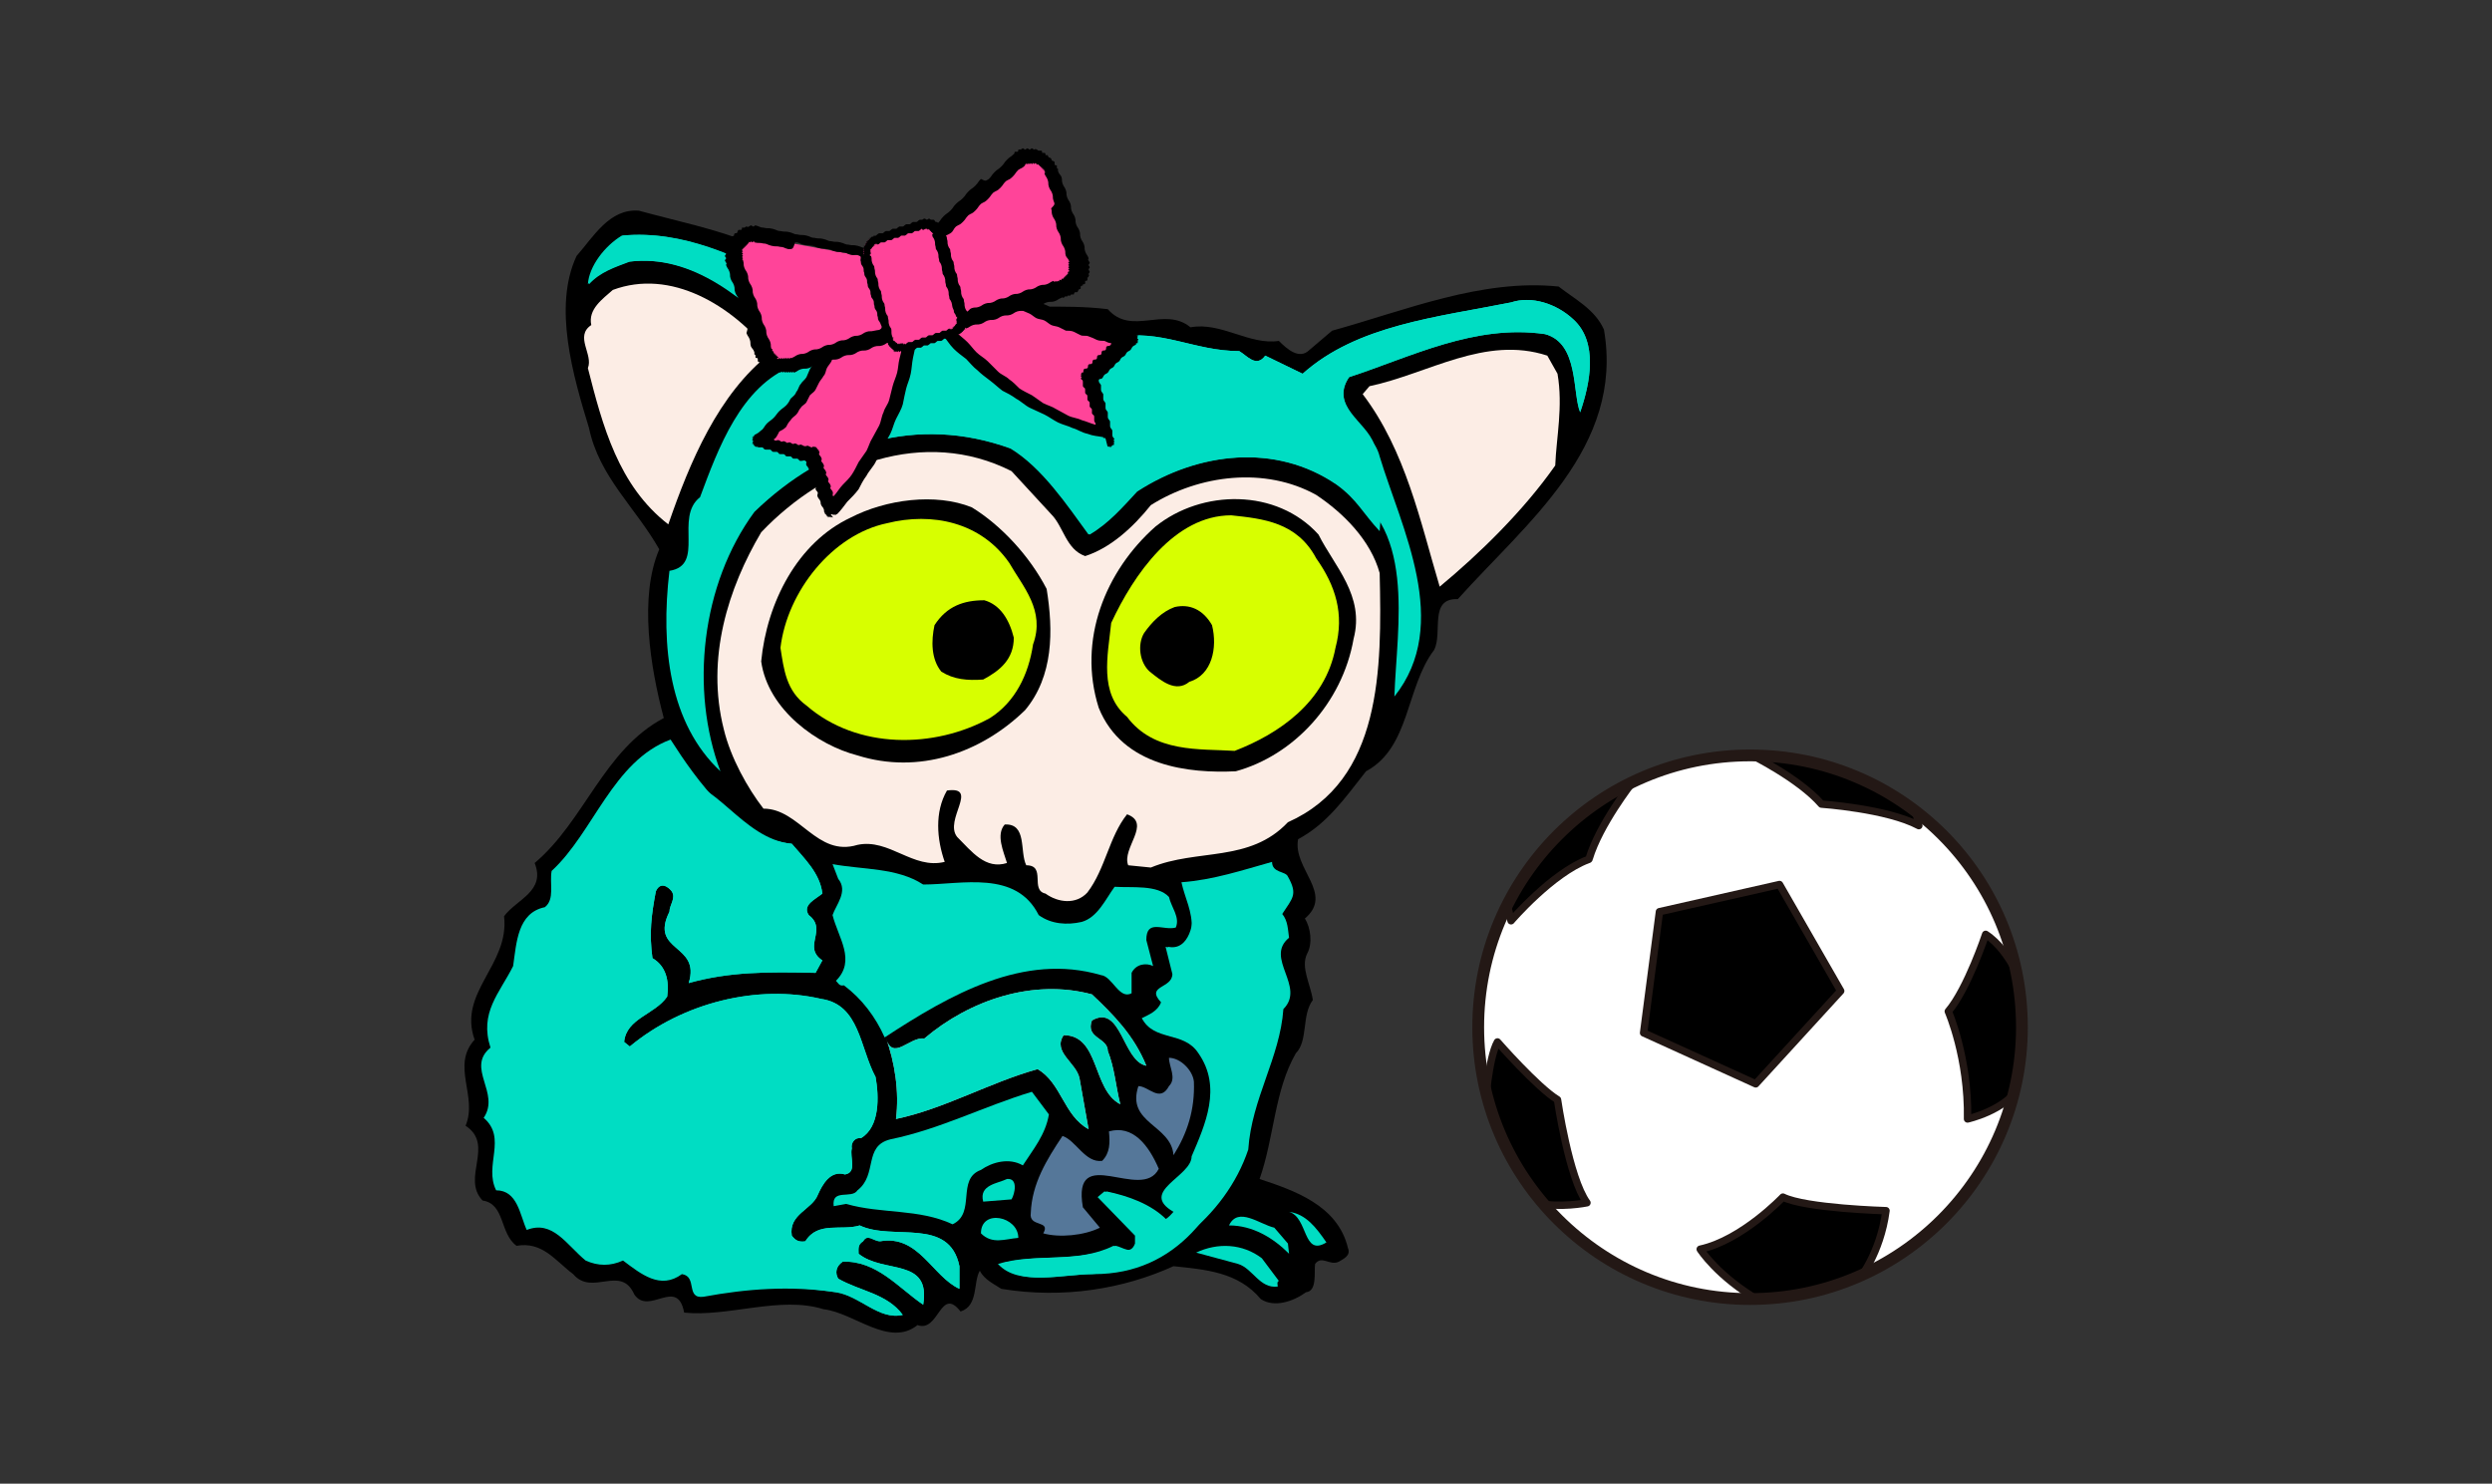
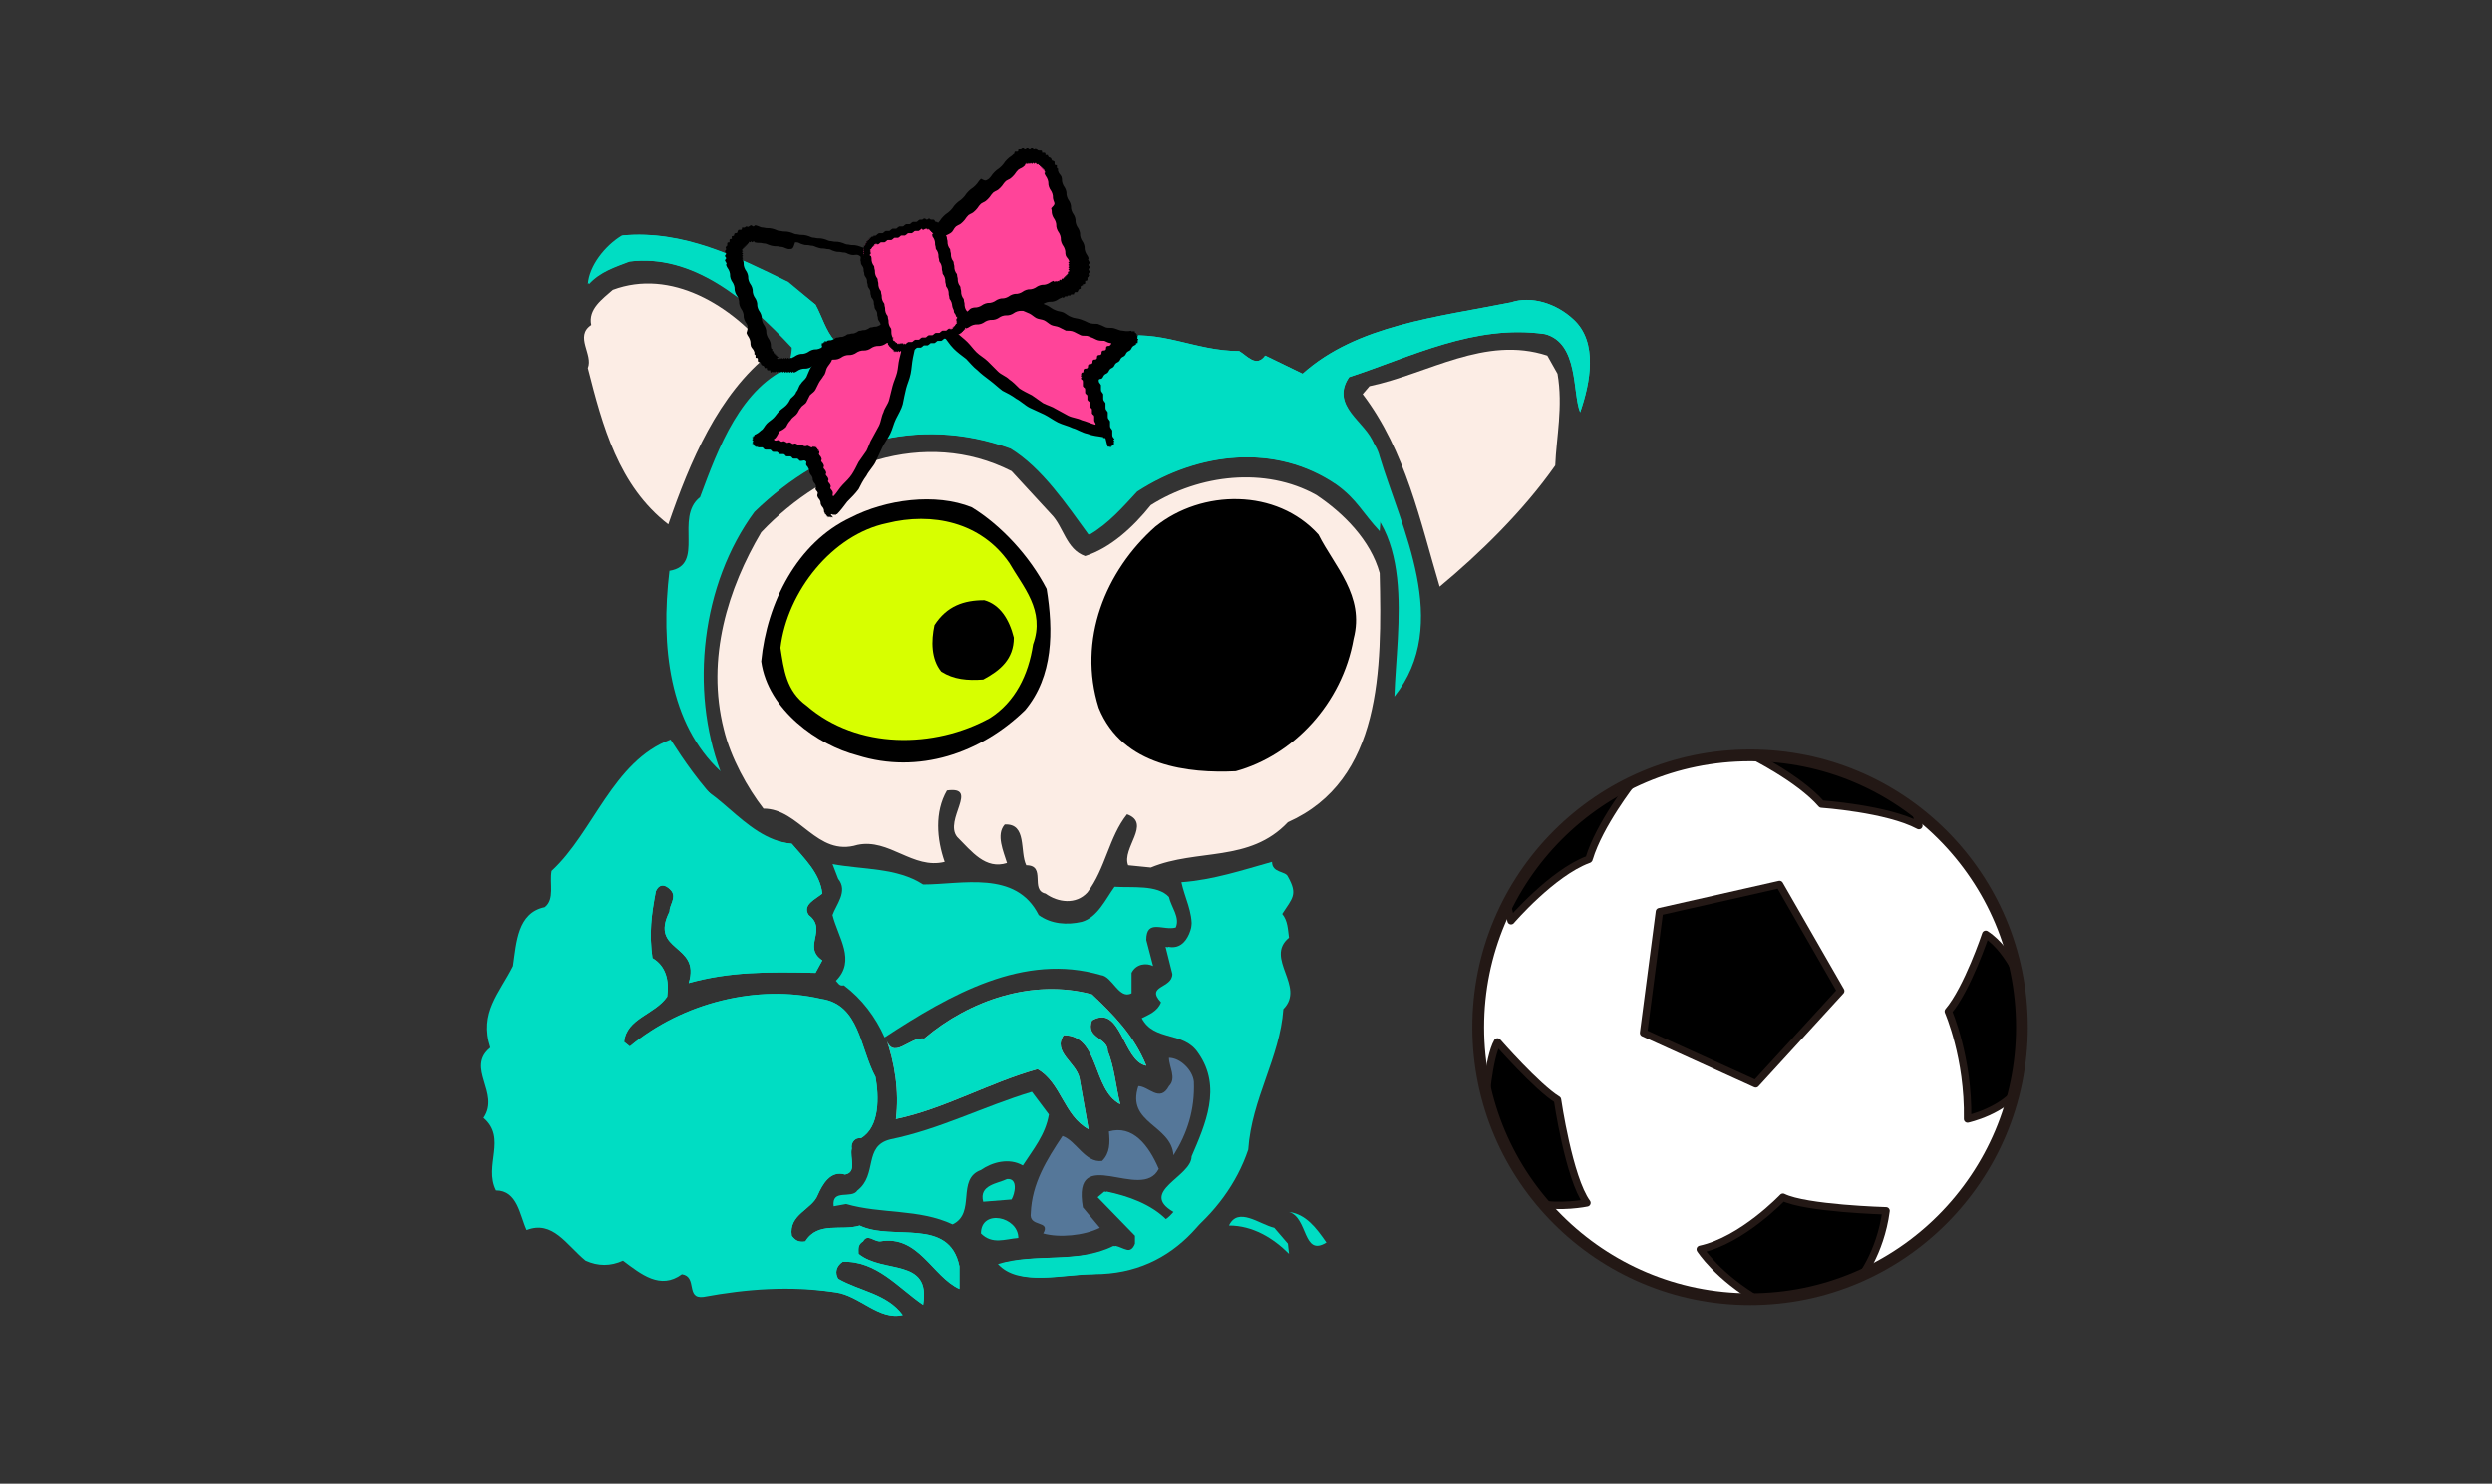
<svg xmlns="http://www.w3.org/2000/svg" xmlns:xlink="http://www.w3.org/1999/xlink" version="1.1" id="レイヤー_1" x="0px" y="0px" viewBox="0 0 220 131" style="enable-background:new 0 0 220 131;" xml:space="preserve">
  <rect x="0" y="0" width="220" height="131" fill="#333333" stroke="none" />
  <style type="text/css">
	.st0{fill:#00DDC3;}
	.st1{fill:#FCEDE5;}
	.st2{fill:#D7FF00;}
	.st3{fill:#B3B3B3;}
	.st4{fill:#557799;}
	.st5{fill:#FF4499;}
	.st6{fill:#FFFFFF;stroke:#231815;stroke-width:0.593;stroke-linecap:round;stroke-linejoin:round;}
	.st7{clip-path:url(#SVGID_00000077283580961636906760000008351622931235886487_);}
	.st8{stroke:#231815;stroke-width:0.654;stroke-linecap:round;stroke-linejoin:round;}
</style>
  <g>
    <g>
-       <path d="M74.7,28.3c3.9-2.4,7.8,0.3,11.9-1.6c3.5,0.7,7.1,0.1,11.2,0.6c2.1,2.4,5-0.3,7.3,1.6c2.7-0.5,5.2,1.6,7.8,1.2    c0.7,0.7,1.8,1.7,2.7,0.8l2-1.7c6.5-1.8,13.2-4.6,20-3.9c1.4,1.1,3.2,2,4,3.8c1.8,10.4-6.9,17.1-12.9,23.8c-2.6-0.1-1.3,3-2.1,4.5    c-2.5,3.3-2.1,8.6-6,10.7c-1.9,2.4-3.4,4.6-6,6c-0.5,2.6,3.2,4.8,0.6,7c0.5,0.8,0.7,2.2,0.2,3.1c-0.6,1.2,0.3,2.7,0.5,4.1    c-1,1.3-0.4,3.6-1.5,4.7c-1.9,3.3-1.9,7.4-3.2,11.1c3,1,6.9,2.3,7.8,6.1c0.3,0.7-0.5,1-0.8,1.2c-0.8,0.4-1.5-0.6-2.1,0.2    c-0.1,0.7,0.2,2.4-0.8,2.5c-1.1,0.8-2.8,1.4-4,0.6c-2-2.4-4.9-2.6-7.7-2.9c-4.4,2-9.7,2.9-15.2,2c-0.6-0.4-1.5-0.8-1.9-1.6    c-0.6,1-0.1,3.1-1.7,3.6c-1.8-2.3-1.9,1.9-3.8,1.2c-2.5,2-5.6-1.1-8.3-1.4c-3.8-1.2-8.4,0.7-12.3,0.3c-0.6-3.2-3.1,0.3-4.4-1.6    c-1.2-2.7-3.7,0.2-5.4-1.8c-1.6-1.2-2.7-2.9-5-2.5c-1.5-1.1-1-3.7-3-4c-1.9-2,1.1-4.9-1.5-6.6c1.1-2.6-1.3-5.3,0.8-7.6    c-1.5-4.2,3.1-6.6,2.6-10.9c1.1-1.5,3.7-2.2,2.7-4.7c4.4-3.7,6.1-10,11.4-12.8c-1.2-4.5-2.2-10.7-0.4-14.9    c-2.1-3.7-5.3-6.4-6.2-10.7c-1.4-4.6-3.2-10.7-1.1-15.2c1.5-1.7,2.9-4.2,5.5-4C62.9,20.4,70.6,21.4,74.7,28.3z" />
      <path class="st0" d="M72,26.9c0.6,1.1,0.9,2.3,1.7,3.2c2.9-0.1,5.4-2.4,8.3-1c3.2-1.3,6.6,0.1,9.5-0.6c2.4,0.8,4.9-1,6.9,1.3    c4.1-0.8,7,1.2,11,1.2c0.7,0.4,1.5,1.5,2.3,0.4l3.3,1.6c4.8-4.3,11.9-5,18.4-6.3c1.8-0.6,4,0.1,5.5,1.5c2.2,2,1.5,5.6,0.6,8.2    c-0.7-1.7-0.1-6.1-3.1-6.9c-6.2-0.9-11.8,2-17.3,3.8c-1.9,2.7,2.1,4.5,2.7,7c1.9,6.3,6.4,14.8,1.3,21.2c0.2-6.2,2.1-15.5-5-18.7    c-5.4-3.7-12.3-2.9-17.7,0.6c-1.3,1.4-2.5,2.8-4.2,3.8c-1.9-2.6-4.1-5.9-6.9-7.6c-8.3-3-16.4-0.5-22.7,5.6    c-4.7,6.4-5.7,15.7-3,22.9c-4.5-4.2-5.3-11-4.5-17.7c3.2-0.5,0.4-4.7,2.7-6.5c1.6-4.3,3.6-9.8,8.2-11.6v-1.6    c-4-4.3-8.8-8.3-14.4-7.6c-1.3,0.5-2.6,0.9-3.6,2c0.1-1.6,1.5-3.4,3-4.3c5.4-0.5,10.1,1.9,14.6,4.1L72,26.9z" />
      <path class="st1" d="M68,31.2c-4.6,3.6-7.1,9.6-9,15.1c-4.4-3.4-5.8-8.7-7.1-13.8c0.5-1.2-1.2-2.8,0.3-3.8c-0.3-1.4,1-2.3,1.9-3.1    C59.2,23.7,64.6,26.9,68,31.2z" />
      <path class="st1" d="M137.5,33c0.5,2.9-0.1,5.6-0.2,8.1c-2.8,4-6.7,7.8-10.2,10.7c-1.7-5.7-3-12-6.8-17l0.6-0.7    c5.2-1.1,10.2-4.5,15.7-2.7L137.5,33z" />
      <path class="st1" d="M92.8,45.4c1.1,1.1,1.3,3.1,3,3.7c2.2-0.7,4.2-2.5,5.8-4.5c4.3-2.7,10.1-3.4,14.6-0.9c2.4,1.6,4.8,4,5.6,6.9    c0.2,8.5,0.2,18.3-8.1,22c-3.4,3.6-8,2.3-12.1,4l-2-0.2c-0.6-1.5,2.1-3.7-0.1-4.5c-1.6,2-1.9,4.8-3.5,6.9c-1,1.1-2.6,0.9-3.7,0.1    c-1.4-0.3,0.1-2.5-1.7-2.5c-0.6-1.2,0.1-3.7-1.9-3.6c-0.8,0.9-0.1,2.4,0.2,3.4c-1.9,0.6-3.1-1-4.4-2.3c-1.2-1.5,2-4.5-0.9-4.1    c-1.1,1.9-0.9,4.3-0.2,6.3c-2.8,0.7-4.9-2.1-7.7-1.5c-3.6,1.1-5.1-3.2-8.3-3.2c-1.4-1.8-2.9-4.5-3.5-7c-1.6-6.3,0.4-12.5,3.3-17.4    c5.7-6,14.4-9.3,22.1-5.4L92.8,45.4z" />
      <path d="M116.4,47.2c1.4,2.8,4.1,5.4,3.1,9.2c-1,5.7-5.3,10.3-10.4,11.7c-4.1,0.2-10-0.4-12.1-5.6c-1.9-6,0.6-12.1,5-16    C106.1,43.2,112.7,43.1,116.4,47.2z" />
      <path d="M92.4,52c0.6,3.7,0.6,7.7-1.9,10.7c-3.9,3.8-9.4,5.7-14.8,4c-3.5-0.9-7.9-4-8.5-8.3c0.5-5.2,3.2-10.5,7.9-12.7    c3.1-1.6,7.5-2.2,10.7-0.9C88.4,46.4,90.9,49.1,92.4,52z" />
-       <path class="st2" d="M116.2,49.3c1.7,2.4,2.5,4.9,1.7,7.9c-0.9,4.8-5,7.6-8.9,9.1c-3.1-0.2-7.1,0.2-9.5-3    c-2.5-2.1-1.7-5.4-1.4-8.3c2-4.3,5.6-9.5,10.6-9.5C111.5,45.8,114.5,46.1,116.2,49.3z" />
      <path class="st2" d="M89.1,49.7c1.2,2.1,3.2,4.2,2.1,7.2c-0.4,2.7-1.6,5.1-3.8,6.5c-4.9,2.7-11.7,2.8-16.2-1.1    c-1.8-1.3-2-3.2-2.3-5.1c0.6-5,4.6-10,9.4-11C82.3,45.2,86.6,46.1,89.1,49.7z" />
      <path d="M89.5,56.3c0,1.9-1.2,2.9-2.7,3.7c-1.4,0.1-2.6,0-3.7-0.7c-0.9-1.1-0.9-2.7-0.6-4.1c1.1-1.7,2.6-2.2,4.4-2.2    C88.3,53.4,89.1,54.7,89.5,56.3z" />
      <path d="M107,55.2c0.5,2,0,4.4-2,5c-1.2,1-2.5-0.1-3.5-0.9c-0.9-0.8-1.1-2.4-0.5-3.4c0.7-1,1.6-1.9,2.7-2.3    C105,53.3,106.2,53.8,107,55.2z" />
      <path d="M87.8,56.3c0.1,1-0.8,2-1.7,2.1c-1.1,0.2-2.7-0.1-2.4-1.6c0-1.2,0.9-1.7,1.9-2C86.6,54.6,87.7,55.2,87.8,56.3z" />
-       <path d="M105.6,56.6c0.1,0.9-0.6,1.8-1.3,2c-0.6,0-1.8,0.1-2.2-0.9c-0.1-1.1,0.8-1.8,1.6-2.3C104.5,54.8,105.8,55.4,105.6,56.6z" />
      <path class="st0" d="M59.2,65.3c2.3,3.6,6,8.8,10.7,9.2c1.1,1.3,2.5,2.6,2.7,4.4c-0.6,0.5-1.8,1-1.2,1.9c1.7,1.3-0.6,2.8,1.2,4    l-0.6,1.1c-4.3-0.1-7.6-0.1-11.2,0.9c1.1-3.5-3.5-2.7-1.7-6.3c0-0.6,0.6-1.2,0.2-1.8c-0.3-0.4-1-0.9-1.4,0    c-0.4,2.1-0.6,3.7-0.3,5.9c1.2,0.7,1.5,2,1.3,3.4c-1.1,1.6-3.6,1.9-3.8,4l0.5,0.4c4.7-3.9,11.3-5.5,16.9-4.2    c3.4,0.5,3.4,4.3,4.8,6.9c0.3,1.7,0.4,4.4-1.3,5.4c-0.5-0.1-0.9,0.4-0.8,0.9c-0.2,0.8,0.5,2.1-0.6,2.3c-1.3-0.4-2,0.9-2.4,1.8    c-0.5,1.3-2.6,1.7-2.3,3.6c0.3,0.4,0.6,0.6,1.2,0.5c1.1-1.8,3.2-0.9,4.8-1.4c2.9,1.4,7.9-0.8,8.8,3.6v2c-2.4-1.1-3.6-4.8-7-4.2    c-0.6,0-1.1-0.7-1.5,0c-0.5,0.3-0.4,0.7-0.4,1.1c2.2,1.8,6.4,0.3,5.7,4.5c-2.2-1.5-4.1-3.9-7.1-3.8c-0.6,0.4-0.7,1-0.4,1.5    c1.9,1.1,4.3,1.3,5.7,3.2c-2.1,0.5-3.8-1.7-5.9-2c-4.1-0.6-7.9-0.3-11.7,0.4c-1.6,0.2-0.5-1.8-1.9-2c-1.9,1.4-3.6,0-5.2-1.2    c-1.1,0.5-2.2,0.5-3.3,0c-1.7-1.4-2.9-3.6-5.2-2.7c-0.6-1.3-0.8-3.5-2.7-3.5c-1.1-2.2,1-4.6-1.1-6.4c1.5-2.2-1.6-4.4,0.6-6.2    c-1-3.1,0.8-4.8,2-7.2c0.3-2.1,0.4-4.7,2.8-5.2c0.9-0.7,0.4-2.1,0.6-3.2C52.4,73.5,54.1,67.2,59.2,65.3z" />
      <path class="st0" d="M113.7,77.4c0.9,1.6,0.4,1.9-0.5,3.3c0.5,0.6,0.5,1.4,0.6,2.1c-2.2,1.8,1.5,4.3-0.5,6.3    c-0.3,4.3-2.8,7.9-3.1,12.4c-2,6-8,10.6-13.8,11c-2.7,0-6.5,1.1-8.3-0.9c3.3-1,7,0,10.2-1.6c0.6,0.1,1.5,0.9,1.9-0.2v-0.7    l-3.3-3.4l0.6-0.5c1.9,0.4,3.9,1.1,5.3,2.5c0.4-0.2,0.6-0.5,0.8-0.7c-3.1-1.8,1.6-3.1,1.6-4.9c1.2-2.8,2.7-6.1,0.6-9.1    c-1.3-2-3.9-1-5-3.1c0.6-0.3,1.4-0.6,1.7-1.4c-1.4-1.5,1-1.2,1-2.5l-0.6-2.4c1.2,0.3,2.3-0.2,2.3-1.6c0.1-1.5-0.6-2.7-0.9-4.1    c2.8-0.2,5.5-1.1,8-1.8C112.3,77.1,113.5,76.9,113.7,77.4z" />
      <path class="st0" d="M78.1,91.6c-0.8-1.8-2-3.4-3.6-4.6c-0.4,0.1-0.5-0.2-0.7-0.4c1.8-1.8,0.2-3.8-0.3-5.8    c0.3-0.9,1.4-2.1,0.5-3.2l-0.5-1.3c2.7,0.5,5.7,0.3,8,1.8c3.4,0,8.2-1.3,10.2,2.7c1.1,0.8,2.5,0.9,3.8,0.6c1.4-0.4,2.1-2,2.9-3.1    c1.5,0.1,3.8-0.2,4.8,0.9c0.2,0.9,1,1.8,0.6,2.7c-1.1,0.3-2.6-0.8-2.6,1.1l0.6,2.3c-0.6-0.3-1.5-0.2-1.9,0.6v1.8    c-1.1,0.6-1.7-1.5-2.7-1.6C90.4,84.1,83.9,87.8,78.1,91.6L78.1,91.6z" />
      <path class="st3" d="M78.2,91.6c0.6,2.2,2.1-0.1,3.4,0.1c4-3.4,9.6-5.3,14.8-3.9c1.9,1.8,3.7,3.6,4.8,6.3c-2.1-0.4-2.2-5.5-4.8-4    c-0.6,1.6,1.4,1.5,1.4,2.7c0.6,1.5,0.7,3.1,1.1,4.7c-2.5-1.3-1.8-6.1-5-6.1c-1,1.5,1.1,2.4,1.4,3.8l0.8,4.5    c-2.2-1.2-2.4-4.1-4.5-5.3c-4.3,1.2-8.2,3.5-12.5,4.4C79.4,96.4,79,93.8,78.2,91.6L78.2,91.6z" />
      <path class="st4" d="M105.4,95.5c0.1,2.5-0.6,4.6-1.8,6.5c-0.2-2.7-4.2-2.8-3.1-6.1c0.9,0,1.9,1.5,2.7,0c0.7-0.7,0-1.7,0-2.5    C104.2,93.4,105.3,94.5,105.4,95.5z" />
      <path class="st0" d="M92.6,98.4c-0.3,1.8-1.4,3.1-2.3,4.5c-1.2-0.7-2.7-0.3-3.7,0.4c-2.2,0.8-0.4,3.8-2.5,4.8    c-3-1.4-6.3-0.9-9.4-1.8l-1.1,0.2c-0.2-1.6,1.6-0.6,2.1-1.4c1.8-1.4,0.5-3.9,2.9-4.5c4.4-0.9,8.2-2.9,12.5-4.2L92.6,98.4z" />
      <path class="st4" d="M102.3,103.2c-1.5,3-7.7-2.4-6.7,3.4l1.5,1.8c-1.4,0.7-3.6,0.9-5,0.5c0.7-1.2-1.3-0.5-1.1-1.8    c0.1-2.6,1.4-4.7,2.8-6.8c1.2,0.4,2,2.4,3.5,2.2c0.7-0.7,0.7-1.6,0.6-2.6C100,99.3,101.4,101.1,102.3,103.2z" />
      <path class="st0" d="M89.3,105.9l-2.5,0.2c-0.4-1.5,1.3-1.6,2.1-2C89.9,104,89.6,105.4,89.3,105.9z" />
      <path class="st0" d="M117.1,109.7c-2.1,1.3-1.6-2.2-3.3-2.7C115.3,107.2,116.2,108.4,117.1,109.7z" />
      <path class="st0" d="M113.7,109.8l0.1,0.9c-1.4-1.4-3.2-2.5-5.3-2.5c0.8-1.7,2.7-0.1,4,0.2L113.7,109.8z" />
      <path class="st0" d="M89.9,109.3c-1.2,0.1-2.3,0.6-3.3-0.4C86.6,106.7,89.9,107.4,89.9,109.3z" />
-       <path class="st0" d="M111.4,111.1l1.5,2c-0.2,0.1-0.1,0.3-0.1,0.5c-1.6,0.2-2.2-1.6-3.5-2l-3.7-1    C107.5,109.7,109.7,109.8,111.4,111.1z" />
      <path class="st0" d="M72,26.9c0.6,1.1,0.9,2.3,1.7,3.2c2.9-0.1,5.4-2.4,8.3-1c3.2-1.3,6.6,0.1,9.5-0.6c2.4,0.8,4.9-1,6.9,1.3    c4.1-0.8,7,1.2,11,1.2c0.7,0.4,1.5,1.5,2.3,0.4l3.3,1.6c4.8-4.3,11.9-5,18.4-6.3c1.8-0.6,4,0.1,5.5,1.5c2.2,2,1.5,5.6,0.6,8.2    c-0.7-1.7-0.1-6.1-3.1-6.9c-6.2-0.9-11.8,2-17.3,3.8c-1.7,2.6,1.5,3.9,2.2,5.9c0.6,1.6,0.7,5.9,0.5,7.7c-1.5-1.6-2-2.8-3.8-4.1    c-5.4-3.7-12.3-2.9-17.7,0.6c-1.3,1.4-2.5,2.8-4.2,3.8c-1.9-2.6-4.1-5.9-6.9-7.6c-8.3-3-16.4-0.5-22.7,5.6    c-2.9,2.9-4.3,9.2-5.1,13.2c-1.4-3,0.2-9.7,1-13.2c0.6-2.6,1.3-4.5,2.7-6.8c1.5-2.3,4.8-5.1,4.8-7.7c-4-4.3-8.8-8.3-14.4-7.6    c-1.3,0.5-2.6,0.9-3.6,2c0.1-1.6,1.5-3.4,3-4.3c5.4-0.5,10.1,1.9,14.6,4.1L72,26.9z" />
      <path class="st0" d="M59.7,69.1c3.3-0.6,5.8,5,10.2,5.4c1.1,1.3,2.5,2.6,2.7,4.4c-0.6,0.5-1.8,1-1.2,1.9c1.7,1.3-0.6,2.8,1.2,4    l-0.6,1.1c-4.3-0.1-7.6-0.1-11.2,0.9c1.1-3.5-3.5-2.7-1.7-6.3c0-0.6,0.6-1.2,0.2-1.8c-0.3-0.4-1-0.9-1.4,0    c-0.4,2.1-0.6,3.7-0.3,5.9c1.2,0.7,1.5,2,1.3,3.4c-1.1,1.6-3.6,1.9-3.8,4l0.5,0.4c4.7-3.9,11.3-5.5,16.9-4.2    c3.4,0.5,3.4,4.3,4.8,6.9c0.3,1.7,0.4,4.4-1.3,5.4c-0.5-0.1-0.9,0.4-0.8,0.9c-0.2,0.8,0.5,2.1-0.6,2.3c-1.3-0.4-2,0.9-2.4,1.8    c-0.5,1.3-2.6,1.7-2.3,3.6c0.3,0.4,0.6,0.6,1.2,0.5c1.1-1.8,3.2-0.9,4.8-1.4c2.9,1.4,7.9-0.8,8.8,3.6v2c-2.4-1.1-3.6-4.8-7-4.2    c-0.6,0-1.1-0.7-1.5,0c-0.5,0.3-0.4,0.7-0.4,1.1c2.2,1.8,6.4,0.3,5.7,4.5c-2.2-1.5-4.1-3.9-7.1-3.8c-0.6,0.4-0.7,1-0.4,1.5    c1.9,1.1,4.3,1.3,5.7,3.2c-2.1,0.5-3.8-1.7-5.9-2c-5.3-0.8-8.4-0.1-13.4-3.4c-2-1.3-3.6-1.9-5.8-2.5c-1.9-0.5-4.5-0.3-6.2-1.7    c-3.6-2.9-4-10.6-2.8-14.8c1.6-5.5,4.3-10.1,7.2-14.8c1.2-1.9,2.7-3.8,4-5.5C57.7,70,58.7,69.3,59.7,69.1z" />
      <path class="st0" d="M110.4,78.7c2.6,11.4,0.7,33.8-13.8,33.8c-2.7,0-6.5,1.1-8.3-0.9c3.3-1,7,0,10.2-1.6c0.6,0.1,1.5,0.9,1.9-0.2    v-0.7l-3.3-3.4l0.6-0.5c1.9,0.4,3.9,1.1,5.3,2.5c0.4-0.2,0.6-0.5,0.8-0.7c-3.1-1.8,1.6-3.1,1.6-4.9c1.2-2.8,2.7-6.1,0.6-9.1    c-1.3-2-3.9-1-5-3.1c0.6-0.3,1.4-0.6,1.7-1.4c-1.4-1.5,1-1.2,1-2.5c0-0.7-0.4-1.7-0.6-2.4c1.9,0.4,2.4-2.2,2.2-3.8    c1.8,0.1,3.5-0.3,5.1-1.3C110.4,78.6,110.4,78.6,110.4,78.7z" />
      <path class="st0" d="M78.2,91.6c0.6,2.2,2.1-0.1,3.4,0.1c4-3.4,9.6-5.3,14.8-3.9c1.9,1.8,3.7,3.6,4.8,6.3c-2.1-0.4-2.2-5.5-4.8-4    c-0.6,1.6,1.4,1.5,1.4,2.7c0.6,1.5,0.7,3.1,1.1,4.7c-2.5-1.3-1.8-6.1-5-6.1c-1,1.5,1.1,2.4,1.4,3.8l0.8,4.5    c-2.2-1.2-2.4-4.1-4.5-5.3c-4.3,1.2-8.2,3.5-12.5,4.4C79.4,96.4,79,93.8,78.2,91.6L78.2,91.6z" />
    </g>
    <g>
      <g>
        <path class="st5" d="M80,29l-6.8,2c-1.8,4.6-6.1,8.2-6.1,8.2l4.5,1l1.8,4.9c4.5-4.5,6.5-11.4,7-16.3C80.4,28.9,80.2,28.9,80,29z" />
        <g>
          <path d="M73.5,45.7C73.5,45.7,73.4,45.7,73.5,45.7C73.4,45.7,73.4,45.7,73.5,45.7C73.4,45.7,73.4,45.7,73.5,45.7      C73.4,45.7,73.4,45.7,73.5,45.7C73.4,45.7,73.4,45.7,73.5,45.7C73.4,45.7,73.4,45.7,73.5,45.7C73.4,45.7,73.4,45.7,73.5,45.7      C73.4,45.7,73.4,45.7,73.5,45.7C73.4,45.7,73.4,45.7,73.5,45.7c-0.1-0.1-0.1,0-0.1,0C73.3,45.7,73.4,45.6,73.5,45.7      c-0.1-0.1-0.1,0-0.1,0c0,0,0-0.1,0-0.1c0,0-0.1,0.1-0.1,0.1c0,0,0-0.1,0-0.1c0,0-0.1,0.1-0.1,0.1c0,0,0-0.1,0-0.1      c0,0-0.1,0.1-0.1,0.1c0,0,0-0.1,0-0.1c0,0-0.1,0-0.1,0c0,0,0-0.1,0-0.1c0,0-0.1,0-0.1,0c0,0,0.1-0.1,0-0.1c0,0-0.1,0-0.1,0      c0,0,0.1-0.1,0.1-0.1c0,0-0.1,0-0.1,0c-0.1-0.2,0-0.2-0.1-0.4c-0.1-0.2-0.1-0.1-0.2-0.3c-0.1-0.2,0-0.2-0.1-0.4      c-0.1-0.2-0.1-0.1-0.2-0.3c-0.1-0.2,0-0.2,0-0.4c-0.1-0.2-0.1-0.1-0.2-0.3C72,43,72.1,43,72,42.8c-0.1-0.2-0.1-0.1-0.2-0.3      c-0.1-0.2,0-0.2-0.1-0.4c-0.1-0.2-0.1-0.1-0.2-0.3c-0.1-0.2,0-0.2-0.1-0.4c-0.1-0.2-0.1-0.2-0.2-0.3c-0.1-0.2,0.1-0.3-0.1-0.4      c-0.1-0.1-0.2,0-0.4,0c-0.2,0-0.1-0.1-0.3-0.2c-0.2,0-0.2,0-0.3,0c-0.2,0-0.1-0.1-0.3-0.2c-0.2,0-0.2,0-0.3,0      c-0.2,0-0.1-0.1-0.3-0.2c-0.2,0-0.2,0-0.3,0c-0.2,0-0.1-0.1-0.3-0.2c-0.2,0-0.2,0-0.3,0c-0.2,0-0.1-0.1-0.3-0.2      c-0.2,0-0.2,0-0.4,0c-0.2,0-0.1-0.1-0.3-0.2c-0.2,0-0.2,0-0.4,0c0,0,0-0.1,0-0.1c0,0-0.1,0.1-0.1,0.1c0,0,0-0.1,0-0.1      c0,0-0.1,0.1-0.1,0.1c0,0,0-0.1,0-0.1c0,0-0.1,0-0.1,0c0,0,0-0.1,0-0.1c0,0-0.1,0-0.1,0c0,0,0.1-0.1,0-0.1c0,0-0.1,0-0.1,0      c0,0,0.1-0.1,0.1-0.1c0,0-0.1,0-0.1,0s0.1-0.1,0.1-0.1c0,0-0.1,0-0.1,0c0,0,0.1,0,0.1-0.1c0,0-0.1,0-0.1,0c0,0,0.1,0,0.1,0      c0,0-0.1,0-0.1-0.1c0,0,0.1,0,0.1,0c0,0-0.1-0.1-0.1-0.1c0,0,0.1,0,0.1,0c0,0-0.1-0.1-0.1-0.1c0,0,0.1,0,0.1,0c0,0,0-0.1,0-0.1      c0,0,0.1,0,0.1,0c0,0,0-0.1,0-0.1c0,0,0.3-0.1,0.6-0.4c0.2-0.1,0.3-0.4,0.5-0.6c0.2-0.2,0.4-0.3,0.6-0.5      c0.2-0.2,0.3-0.4,0.5-0.6c0.2-0.2,0.4-0.3,0.6-0.5c0.2-0.2,0.3-0.4,0.4-0.6c0.2-0.2,0.4-0.3,0.5-0.6c0.2-0.2,0.2-0.5,0.4-0.7      c0.1-0.2,0.4-0.4,0.5-0.6c0.1-0.2,0.2-0.5,0.3-0.7c0.1-0.2,0.3-0.4,0.4-0.6c0.1-0.2,0.2-0.5,0.3-0.7c0.1-0.2,0.3-0.4,0.4-0.7      c0,0-0.1-0.1-0.1-0.1c0,0,0.1,0,0.1,0c0,0-0.1-0.1-0.1-0.1c0,0,0.1,0,0.1,0c0,0-0.1-0.1,0-0.1s0.1,0,0.1,0c0,0,0-0.1,0-0.1      c0,0,0.1,0.1,0.1,0c0,0,0-0.1,0-0.1c0,0,0.1,0.1,0.1,0.1s0-0.1,0-0.1s0.1,0.1,0.1,0.1c0,0,0-0.1,0-0.1c0.3-0.1,0.3,0,0.5-0.1      c0.3-0.1,0.2-0.2,0.5-0.2c0.3-0.1,0.3,0,0.5-0.1c0.3-0.1,0.2-0.2,0.5-0.2c0.3-0.1,0.3,0,0.5-0.1c0.3-0.1,0.2-0.2,0.5-0.2      c0.3-0.1,0.3,0,0.5-0.1c0.3-0.1,0.2-0.2,0.5-0.2c0.3-0.1,0.3,0,0.5-0.1c0.3-0.1,0.2-0.2,0.5-0.2c0.3-0.1,0.3,0,0.6-0.1      c0.3-0.1,0.2-0.2,0.5-0.2s0.3,0,0.6-0.1c0,0,0-0.1,0-0.1s0,0.1,0,0.1c0,0,0-0.1,0-0.1c0,0,0,0.1,0,0.1c0,0,0-0.1,0-0.1      s0,0.1,0,0.1c0,0,0-0.1,0-0.1s0,0.1,0,0.1c0,0,0-0.1,0-0.1c0,0,0,0.1,0,0.1c0,0,0-0.1,0-0.1c0,0,0,0.1,0,0.1c0,0,0-0.1,0-0.1      c0,0,0,0.1,0.1,0.1c0,0,0-0.1,0-0.1c0,0,0,0.1,0.1,0.1c0,0,0-0.1,0-0.1c0,0,0,0.1,0.1,0.1c0,0,0-0.1,0-0.1c0,0,0,0.1,0.1,0.1      c0,0,0-0.1,0-0.1c0,0,0,0.1,0.1,0.1c0,0,0-0.1,0-0.1c0,0,0,0.1,0.1,0.1c0,0,0-0.1,0-0.1s0,0.1,0,0.1c0,0,0-0.1,0-0.1      c0,0,0.1,0.1,0.1,0.1c0,0,0-0.1,0-0.1c0,0,0,0.1,0.1,0.1c0,0,0-0.1,0-0.1c0,0,0,0.1,0,0.1c0,0,0-0.1,0.1-0.1c0,0,0,0.1,0,0.1      c0,0,0.1-0.1,0.1-0.1c0,0,0,0.1,0,0.1c0,0,0.1-0.1,0.1-0.1c0,0,0,0.1,0,0.1c0,0,0.1-0.1,0.1,0c0,0,0,0.1,0,0.1c0,0,0.1,0,0.1,0      c0,0,0,0.1,0,0.1c0,0,0.1,0,0.1,0c0,0-0.1,0.1-0.1,0.1c0,0,0.1,0,0.1,0c0,0-0.1,0.1-0.1,0.1c0,0,0.1,0,0.1,0c0,0-0.1,0-0.1,0.1      c0,0,0.1,0,0.1,0s-0.1,0-0.1,0.1c0,0,0.1,0,0.1,0c0,0-0.1,0-0.1,0c0,0.5,0,0.9-0.1,1.4c-0.1,0.5-0.2,0.9-0.3,1.4      c-0.1,0.5-0.1,0.9-0.2,1.4c-0.1,0.5-0.3,0.9-0.4,1.3c-0.1,0.4-0.2,0.9-0.3,1.4c-0.1,0.4-0.4,0.9-0.6,1.3      c-0.2,0.4-0.3,0.9-0.5,1.3c-0.2,0.4-0.5,0.8-0.7,1.2c-0.2,0.4-0.4,0.9-0.6,1.3c-0.2,0.4-0.6,0.8-0.8,1.2      c-0.3,0.4-0.5,0.8-0.7,1.2c-0.3,0.4-0.6,0.7-1,1.1c-0.3,0.4-0.6,0.8-0.9,1.1c0,0-0.1,0-0.1,0c0,0,0,0.1,0,0.1      c0,0-0.1-0.1-0.1-0.1c0,0,0,0.1,0,0.1c0,0-0.1-0.1-0.1-0.1c0,0,0,0.1,0,0.1c0,0-0.1-0.1-0.1-0.1c0,0,0,0.1,0,0.1      c0,0,0-0.1-0.1-0.1s0,0.1,0,0.1C73.6,45.7,73.5,45.7,73.5,45.7C73.5,45.7,73.5,45.7,73.5,45.7C73.5,45.7,73.5,45.7,73.5,45.7z       M68.3,38.8c0.1,0.1,0.1,0.1,0.2,0.1c0.1,0,0.2-0.1,0.3,0c0.1,0,0.1,0.1,0.2,0.1c0.1,0,0.2-0.1,0.3,0c0.1,0,0.1,0.1,0.2,0.1      c0.1,0,0.2-0.1,0.3,0c0.1,0,0.1,0.1,0.2,0.1c0.1,0,0.2-0.1,0.3,0c0.1,0,0.1,0.1,0.2,0.1c0.1,0,0.2-0.1,0.3,0      c0.1,0,0.1,0.1,0.3,0.1c0.1,0,0.2-0.1,0.3,0c0.1,0,0.1,0.1,0.3,0.1c0,0,0.1-0.1,0.1-0.1c0,0,0,0.1,0,0.1c0,0,0.1-0.1,0.1-0.1      c0,0,0,0.1,0,0.1c0,0,0.1-0.1,0.1-0.1c0,0,0,0.1,0,0.1c0,0,0.1,0,0.1,0c0,0,0,0.1,0,0.1c0,0,0.1,0,0.1,0c0,0-0.1,0.1,0,0.1      s0.1,0,0.1,0c0,0-0.1,0.1-0.1,0.1c0,0,0.1,0,0.1,0c0.1,0.2,0,0.2,0,0.3c0.1,0.2,0.1,0.1,0.2,0.3c0.1,0.2,0,0.2,0,0.3      c0.1,0.2,0.1,0.1,0.2,0.3c0.1,0.2,0,0.2,0,0.3c0.1,0.2,0.1,0.1,0.2,0.3c0.1,0.2,0,0.2,0,0.3c0.1,0.2,0.1,0.1,0.2,0.3      c0.1,0.2,0,0.2,0,0.3c0.1,0.2,0.1,0.1,0.2,0.3c0.1,0.2,0,0.2,0,0.3c0.1,0.2,0.1,0.1,0.2,0.3c0.1,0.2-0.1,0.4,0.1,0.4      c0.3-0.3,0.5-0.7,0.8-1c0.3-0.3,0.6-0.6,0.8-0.9c0.2-0.3,0.4-0.7,0.6-1.1c0.2-0.3,0.5-0.7,0.7-1c0.2-0.4,0.3-0.8,0.5-1.1      c0.2-0.4,0.4-0.7,0.6-1.1c0.2-0.4,0.2-0.8,0.4-1.2c0.1-0.4,0.4-0.7,0.5-1.1c0.1-0.4,0.2-0.8,0.3-1.2c0.1-0.4,0.3-0.8,0.4-1.2      c0.1-0.4,0.1-0.8,0.2-1.2c0.1-0.4,0.2-0.8,0.3-1.2c0.1-0.4,0.1-0.8,0.1-1.2c-0.2-0.1-0.2,0-0.5,0.1c-0.2,0.1-0.2,0.2-0.4,0.2      c-0.2,0.1-0.3,0-0.5,0.1c-0.2,0.1-0.2,0.2-0.4,0.2c-0.2,0.1-0.3,0-0.5,0.1c-0.2,0.1-0.2,0.2-0.4,0.2c-0.2,0.1-0.3,0-0.5,0.1      c-0.2,0.1-0.2,0.2-0.5,0.2c-0.2,0.1-0.3,0-0.5,0.1c-0.2,0.1-0.2,0.2-0.5,0.2c-0.2,0.1-0.3,0-0.5,0.1c-0.2,0.1-0.2,0.2-0.5,0.2      c-0.2,0.1-0.3-0.1-0.5,0.1c-0.1,0.2-0.1,0.5-0.2,0.7c-0.1,0.2-0.3,0.4-0.4,0.6c-0.1,0.2-0.1,0.5-0.3,0.7      c-0.1,0.2-0.3,0.4-0.4,0.6c-0.1,0.2-0.2,0.4-0.3,0.6c-0.1,0.2-0.3,0.3-0.5,0.5c-0.1,0.2-0.2,0.4-0.3,0.6      c-0.1,0.2-0.4,0.3-0.5,0.5c-0.2,0.2-0.2,0.4-0.4,0.6c-0.2,0.2-0.4,0.3-0.5,0.5c-0.2,0.2-0.3,0.4-0.4,0.6      c-0.2,0.2-0.4,0.3-0.6,0.4C68.6,38.5,68.5,38.7,68.3,38.8z" />
        </g>
      </g>
      <g>
        <path class="st5" d="M90.1,26l-6.8,2c-0.3,0.1-0.4,0.1-0.4,0.1c3,3.8,8.5,8.6,14.7,9.9l-1.1-5.2l3.3-3.3     C99.6,29.6,94.1,28.9,90.1,26z" />
        <g>
          <path d="M97.5,38.7C97.5,38.7,97.5,38.6,97.5,38.7C97.5,38.6,97.4,38.7,97.5,38.7C97.4,38.7,97.4,38.6,97.5,38.7      C97.4,38.6,97.4,38.7,97.5,38.7C97.4,38.7,97.4,38.6,97.5,38.7C97.4,38.6,97.4,38.7,97.5,38.7C97.4,38.7,97.4,38.6,97.5,38.7      C97.4,38.6,97.4,38.7,97.5,38.7C97.4,38.7,97.4,38.6,97.5,38.7C97.4,38.6,97.4,38.7,97.5,38.7C97.4,38.7,97.4,38.6,97.5,38.7      c-0.1-0.1-0.1,0-0.1,0s0-0.1,0-0.1c-0.5-0.1-0.9-0.1-1.4-0.3c-0.5-0.1-0.9-0.4-1.3-0.5c-0.4-0.2-0.9-0.3-1.3-0.5      c-0.4-0.2-0.8-0.5-1.2-0.7c-0.4-0.2-0.9-0.4-1.3-0.6c-0.4-0.2-0.8-0.6-1.2-0.8c-0.4-0.3-0.8-0.5-1.2-0.7      c-0.4-0.3-0.7-0.6-1.1-0.9c-0.4-0.3-0.8-0.6-1.1-0.9c-0.4-0.3-0.7-0.7-1-1c-0.4-0.3-0.8-0.6-1.1-0.9c-0.4-0.4-0.6-0.8-0.9-1.1      c-0.4-0.4-0.7-0.7-1-1c0,0,0.1-0.1,0-0.1c0,0-0.1,0-0.1,0c0,0,0.1-0.1,0.1-0.1c0,0-0.1,0-0.1,0c0,0,0.1-0.1,0.1-0.1      c0,0-0.1,0-0.1,0c0,0,0.1,0,0.1-0.1c0,0-0.1,0-0.1,0c0,0,0.1,0,0.1,0c0,0-0.1,0-0.1-0.1c0,0,0.1,0,0.1,0c0,0-0.1-0.1-0.1-0.1      s0.1,0,0.1,0c0,0-0.1-0.1-0.1-0.1c0,0,0.1,0,0.1,0c0,0-0.1-0.1,0-0.1c0,0,0.1,0,0.1,0c0,0,0-0.1,0-0.1c0,0,0.1,0,0.1,0      c0,0,0-0.1,0-0.1c0,0,0.1,0.1,0.1,0c0,0,0-0.1,0-0.1c0,0,0.1,0.1,0.1,0.1c0,0,0-0.1,0-0.1c0,0,0.1,0.1,0.1,0.1s0-0.1,0-0.1      c0,0,0,0.1,0,0.1c0,0,0-0.1,0-0.1c0,0,0,0.1,0.1,0.1c0,0,0-0.1,0-0.1c0,0,0,0.1,0.1,0.1c0,0,0-0.1,0-0.1c0,0,0,0.1,0.1,0.1      c0,0,0-0.1,0-0.1c0,0,0,0.1,0.1,0.1c0,0,0-0.1,0-0.1s0,0.1,0.1,0.1c0,0,0-0.1,0-0.1c0,0,0,0.1,0.1,0.1c0.3-0.1,0.2-0.2,0.5-0.2      c0.3-0.1,0.3,0,0.5-0.1c0.3-0.1,0.2-0.2,0.5-0.2c0.3-0.1,0.3,0,0.5-0.1c0.3-0.1,0.2-0.2,0.5-0.2c0.3-0.1,0.3,0,0.5-0.1      c0.3-0.1,0.2-0.2,0.5-0.2c0.3-0.1,0.3,0,0.5-0.1c0.3-0.1,0.2-0.2,0.5-0.2c0.3-0.1,0.3,0,0.6-0.1c0.3-0.1,0.2-0.2,0.5-0.2      c0.3-0.1,0.3,0,0.6-0.1s0.2-0.2,0.5-0.2c0,0,0,0.1,0.1,0.1c0,0,0-0.1,0-0.1c0,0,0,0.1,0,0.1c0,0,0-0.1,0-0.1c0,0,0,0.1,0,0.1      c0,0,0-0.1,0-0.1c0,0,0,0.1,0,0.1c0,0,0-0.1,0.1-0.1c0,0,0,0.1,0,0.1c0,0,0.1-0.1,0.1-0.1c0,0,0,0.1,0,0.1c0,0,0.1-0.1,0.1-0.1      s0,0.1,0,0.1c0.2,0.1,0.5,0.2,0.7,0.4c0.2,0.1,0.4,0.3,0.6,0.5c0.2,0.1,0.5,0.2,0.7,0.3c0.2,0.1,0.4,0.3,0.7,0.4      c0.2,0.1,0.5,0.1,0.7,0.2c0.2,0.1,0.4,0.3,0.7,0.4c0.2,0.1,0.5,0.1,0.8,0.2c0.3,0.1,0.5,0.2,0.7,0.3c0.3,0.1,0.5,0.1,0.8,0.1      c0.3,0.1,0.5,0.2,0.7,0.3c0.3,0.1,0.5,0,0.8,0.1c0.3,0.1,0.5,0.2,0.7,0.2c0.5,0.1,0.7,0,0.8,0c0,0,0,0.1,0,0.1      c0,0,0.1-0.1,0.1-0.1c0,0,0,0.1,0,0.1c0,0,0.1-0.1,0.1-0.1c0,0,0,0.1,0,0.1s0.1-0.1,0.1,0c0,0,0,0.1,0,0.1c0,0,0.1,0,0.1,0      c0,0,0,0.1,0,0.1c0,0,0.1,0,0.1,0c0,0-0.1,0.1,0,0.1s0.1,0,0.1,0c0,0-0.1,0.1-0.1,0.1c0,0,0.1,0,0.1,0c0,0-0.1,0-0.1,0.1      c0,0,0.1,0,0.1,0c0,0-0.1,0-0.1,0.1c0,0,0.1,0,0.1,0.1c0,0-0.1,0-0.1,0c0,0,0.1,0.1,0.1,0.1c0,0-0.1,0-0.1,0      c0,0,0.1,0.1,0.1,0.1c0,0-0.1,0-0.1,0c0,0,0.1,0.1,0,0.1c0,0-0.1,0-0.1,0c0,0,0,0.1,0,0.1c-0.1,0.1-0.2,0.1-0.3,0.2      c-0.1,0.1-0.1,0.2-0.2,0.3c-0.1,0.1-0.2,0.1-0.3,0.2c-0.1,0.1-0.1,0.2-0.2,0.3c-0.1,0.1-0.2,0.1-0.3,0.2      c-0.1,0.1-0.1,0.2-0.2,0.3c-0.1,0.1-0.2,0.1-0.3,0.2c-0.1,0.1-0.1,0.2-0.2,0.3c-0.1,0.1-0.2,0.1-0.3,0.2      c-0.1,0.1-0.1,0.2-0.2,0.3c-0.1,0.1-0.2,0.1-0.3,0.2c-0.1,0.1-0.1,0.2-0.2,0.3c-0.1,0.1-0.3,0-0.3,0.2c0,0.2,0.1,0.2,0.2,0.4      c0,0.2,0,0.2,0,0.4c0,0.2,0.1,0.2,0.2,0.4c0,0.2,0,0.2,0,0.4c0,0.2,0.1,0.2,0.2,0.4c0,0.2,0,0.2,0,0.4c0,0.2,0.1,0.2,0.2,0.4      c0,0.2,0,0.2,0,0.4c0,0.2,0.1,0.2,0.2,0.4c0,0.2,0,0.2,0,0.4c0,0.2,0.1,0.2,0.2,0.4c0,0.2,0,0.2,0,0.4s0.1,0.2,0.2,0.4      c0,0-0.1,0-0.1,0.1c0,0,0.1,0,0.1,0c0,0-0.1,0-0.1,0c0,0,0.1,0,0.1,0c0,0-0.1,0-0.1,0c0,0,0.1,0,0.1,0.1c0,0-0.1,0-0.1,0      c0,0,0.1,0.1,0.1,0.1c0,0-0.1,0-0.1,0c0,0,0.1,0.1,0.1,0.1c0,0-0.1,0-0.1,0s0.1,0.1,0,0.1c0,0-0.1,0-0.1,0c0,0,0,0.1,0,0.1      c0,0-0.1-0.1-0.1,0c0,0,0,0.1,0,0.1c0,0-0.1-0.1-0.1-0.1c0,0,0,0.1,0,0.1c0,0-0.1-0.1-0.1-0.1c0,0,0,0.1,0,0.1      c0,0,0-0.1-0.1-0.1c0,0,0,0.1,0,0.1C97.6,38.7,97.6,38.6,97.5,38.7C97.5,38.6,97.5,38.7,97.5,38.7      C97.5,38.7,97.5,38.6,97.5,38.7C97.5,38.6,97.5,38.7,97.5,38.7z M83.8,28.5c0.3,0.3,0.5,0.6,0.7,0.9c0.3,0.3,0.6,0.5,0.9,0.8      c0.3,0.3,0.5,0.6,0.8,0.9c0.3,0.3,0.7,0.5,1,0.8c0.3,0.3,0.6,0.6,0.9,0.9c0.3,0.3,0.7,0.4,1,0.7c0.3,0.2,0.6,0.5,0.9,0.8      c0.3,0.2,0.7,0.4,1.1,0.6c0.3,0.2,0.7,0.5,1,0.7c0.4,0.2,0.8,0.3,1.1,0.5c0.4,0.2,0.7,0.4,1.1,0.6c0.4,0.2,0.8,0.2,1.2,0.4      c0.4,0.1,0.8,0.3,1.2,0.4c0.1-0.1-0.1-0.2-0.1-0.4c0-0.2,0-0.2,0-0.3c0-0.2-0.1-0.1-0.2-0.3c0-0.2,0-0.2,0-0.3      c0-0.2-0.1-0.1-0.2-0.3c0-0.2,0-0.2,0-0.3c0-0.2-0.1-0.1-0.2-0.3c0-0.2,0-0.2,0-0.3c0-0.2-0.1-0.1-0.2-0.3c0-0.2,0-0.2,0-0.3      c0-0.2-0.1-0.1-0.2-0.3c0-0.2,0-0.2,0-0.4c0-0.2-0.1-0.1-0.2-0.3c0,0,0.1,0,0.1-0.1c0,0-0.1,0-0.1,0c0,0,0.1,0,0.1,0      c0,0-0.1,0-0.1,0c0,0,0.1,0,0.1,0c0,0-0.1,0-0.1-0.1c0,0,0.1,0,0.1,0c0,0-0.1-0.1-0.1-0.1c0,0,0.1,0,0.1,0c0,0-0.1-0.1-0.1-0.1      s0.1,0,0.1,0s-0.1-0.1,0-0.1s0.1,0,0.1,0c0.1-0.1,0-0.2,0.1-0.3c0.1-0.1,0.2,0,0.3-0.1c0.1-0.1,0-0.2,0.1-0.3      c0.1-0.1,0.2,0,0.3-0.1c0.1-0.1,0-0.2,0.1-0.3c0.1-0.1,0.2,0,0.3-0.1c0.1-0.1,0-0.2,0.1-0.3c0.1-0.1,0.2,0,0.3-0.1      c0.1-0.1,0-0.2,0.1-0.3c0.1-0.1,0.2,0,0.3-0.1c0.1-0.1,0-0.2,0.1-0.3c0.1-0.1,0.2,0,0.3-0.1s0.1-0.1,0.1-0.2      c-0.2,0-0.4-0.1-0.6-0.2c-0.2,0-0.5,0-0.7-0.1c-0.2-0.1-0.4-0.2-0.7-0.3c-0.2-0.1-0.5,0-0.7-0.1c-0.2-0.1-0.4-0.2-0.6-0.3      c-0.2-0.1-0.5-0.1-0.7-0.1c-0.2-0.1-0.4-0.2-0.6-0.3c-0.2-0.1-0.5-0.1-0.7-0.2c-0.2-0.1-0.4-0.3-0.6-0.4      c-0.2-0.1-0.5-0.1-0.7-0.2c-0.2-0.1-0.4-0.3-0.6-0.4c-0.2-0.1-0.5-0.2-0.7-0.3c-0.2-0.1-0.4-0.3-0.6-0.5c-0.2,0-0.2,0.2-0.5,0.2      c-0.2,0.1-0.3,0-0.5,0.1c-0.2,0.1-0.2,0.2-0.4,0.2c-0.2,0.1-0.3,0-0.5,0.1c-0.2,0.1-0.2,0.2-0.4,0.2c-0.2,0.1-0.3,0-0.5,0.1      c-0.2,0.1-0.2,0.2-0.4,0.2c-0.2,0.1-0.3,0-0.5,0.1c-0.2,0.1-0.2,0.2-0.5,0.2c-0.2,0.1-0.3,0-0.5,0.1c-0.2,0.1-0.2,0.2-0.5,0.2      c-0.2,0.1-0.2,0-0.5,0.1C84,28.3,83.9,28.3,83.8,28.5z" />
        </g>
      </g>
      <g>
        <g>
-           <path class="st5" d="M68.3,32.2c0.6,0.2,1.1,0.1,1.8-0.1l8.6-2.3l-2.1-7.1l-9.9-1.8c-0.7-0.1-1.2,0.3-1.5,0.8      c-0.4,0.5-0.5,1.1-0.3,1.7l2.2,7.5C67.3,31.5,67.8,32,68.3,32.2z" />
          <g>
            <path d="M68.9,32.9C68.9,32.9,68.9,32.9,68.9,32.9c-0.1-0.1-0.1,0-0.1,0c0,0,0-0.1-0.1-0.1c0,0-0.1,0.1-0.1,0.1       c0,0,0-0.1-0.1-0.1c0,0-0.1,0.1-0.1,0.1c0,0,0-0.1,0-0.1c0,0-0.1,0.1-0.1,0.1c0,0,0-0.1,0-0.1c0,0-0.1,0.1-0.1,0.1       c0,0,0-0.1,0-0.1c0,0-0.1,0.1-0.1,0.1s0-0.1,0-0.1l0,0v0.1v-0.1v0.1v-0.1v0.1v-0.1v0.1v-0.1v0.1v-0.1v0.1l0,0       c-0.1,0-0.1-0.1-0.1-0.2c-0.1,0-0.1,0-0.2,0c-0.1,0-0.1-0.1-0.1-0.2c-0.1,0-0.2,0-0.2,0c0,0,0-0.1-0.1-0.2c0,0-0.1,0-0.2-0.1       c0,0,0-0.1-0.1-0.2c0,0-0.1,0-0.2-0.1c0,0,0-0.1,0-0.2c0-0.1-0.1-0.1-0.2-0.1c0-0.1,0-0.1,0-0.2c0-0.1-0.1-0.1-0.1-0.1       c0-0.1,0-0.1,0-0.2c-0.1-0.3-0.2-0.3-0.3-0.5c-0.1-0.3,0-0.3-0.1-0.6c-0.1-0.3-0.2-0.3-0.3-0.6C66,29.1,66,29,66,28.8       c-0.1-0.3-0.2-0.3-0.3-0.6c-0.1-0.3,0-0.3-0.1-0.6c-0.1-0.3-0.2-0.3-0.3-0.6c-0.1-0.3,0-0.3-0.1-0.6c-0.1-0.3-0.2-0.3-0.3-0.6       c-0.1-0.3,0-0.3-0.1-0.6c-0.1-0.3-0.2-0.3-0.3-0.6c-0.1-0.3,0-0.3-0.1-0.6c-0.1-0.3-0.2-0.3-0.3-0.6c0-0.1,0.1-0.1,0-0.2       c0-0.1-0.1-0.1-0.1-0.2c0-0.1,0.1-0.1,0.1-0.2c0-0.1-0.1-0.1-0.1-0.2c0-0.1,0.1-0.1,0.1-0.2c0-0.1-0.1-0.1-0.1-0.2       c0-0.1,0.1-0.1,0.1-0.2c0-0.1-0.1-0.1,0-0.2c0-0.1,0.1-0.1,0.1-0.1c0-0.1,0-0.1,0-0.2c0-0.1,0.1-0.1,0.2-0.1c0-0.1,0-0.1,0-0.2       c0-0.1,0.1-0.1,0.2-0.1c0-0.1,0-0.2,0-0.2c0-0.1,0.1,0,0.2-0.1c0,0,0-0.2,0.1-0.2c0,0,0.2,0,0.2-0.1c0,0,0-0.1,0.1-0.2       c0.1,0,0.2,0,0.2,0c0.1,0,0.1-0.1,0.1-0.2c0.1,0,0.1,0,0.2,0c0.1,0,0.1-0.1,0.2-0.1c0.1,0,0.1,0.1,0.2,0c0.1,0,0.1-0.1,0.2-0.1       c0.1,0,0.1,0.1,0.2,0.1c0.1,0,0.1-0.1,0.2-0.1c0.4,0.1,0.4,0.2,0.7,0.2c0.4,0.1,0.4,0,0.8,0.1c0.4,0.1,0.4,0.2,0.7,0.2       c0.4,0.1,0.4,0,0.8,0.1c0.4,0.1,0.4,0.2,0.7,0.2c0.4,0.1,0.4,0,0.8,0.1c0.4,0.1,0.4,0.2,0.7,0.2c0.4,0.1,0.4,0,0.8,0.1       c0.4,0.1,0.4,0.2,0.7,0.2c0.4,0.1,0.4,0,0.8,0.1c0.4,0.1,0.4,0.2,0.7,0.2c0.4,0.1,0.4,0,0.8,0.1c0.4,0.1,0.4,0.2,0.8,0.2       c0,0,0.1-0.1,0.1-0.1c0,0,0,0.1,0,0.1c0,0,0.1-0.1,0.1-0.1c0,0,0,0.1,0,0.1c0,0,0.1-0.1,0.1,0c0,0,0,0.1,0,0.1c0,0,0.1,0,0.1,0       c0,0,0,0.1,0,0.1c0,0,0.1,0,0.1,0c0,0-0.1,0.1,0,0.1s0.1,0,0.1,0s-0.1,0.1-0.1,0.1s0.1,0,0.1,0c0.1,0.3,0,0.3,0.1,0.6       c0.1,0.3,0.2,0.2,0.2,0.5c0.1,0.3,0,0.3,0.1,0.6c0.1,0.3,0.2,0.2,0.2,0.5c0.1,0.3,0,0.3,0.1,0.6c0.1,0.3,0.2,0.2,0.2,0.5       c0.1,0.3,0,0.3,0.1,0.6c0.1,0.3,0.2,0.2,0.2,0.5c0.1,0.3,0,0.3,0.1,0.6c0.1,0.3,0.2,0.2,0.2,0.5c0.1,0.3,0,0.3,0.1,0.6       c0.1,0.3,0.2,0.3,0.2,0.5s0,0.3,0.1,0.6c0,0,0.1,0,0.1,0c0,0-0.1,0-0.1,0.1c0,0,0.1,0,0.1,0c0,0-0.1,0-0.1,0c0,0,0.1,0,0.1,0       c0,0-0.1,0-0.1,0c0,0,0.1,0,0.1,0c0,0-0.1,0-0.1,0c0,0,0.1,0,0.1,0.1s-0.1,0-0.1,0c0,0,0.1,0.1,0.1,0.1s-0.1,0-0.1,0       c0,0,0.1,0.1,0.1,0.1c0,0-0.1,0-0.1,0c0,0,0.1,0.1,0.1,0.1c0,0-0.1,0-0.1,0c0,0,0.1,0.1,0,0.1c0,0-0.1,0-0.1,0c0,0,0,0.1,0,0.1       c0,0-0.1-0.1-0.1,0c0,0,0,0.1,0,0.1c0,0-0.1-0.1-0.1-0.1c0,0,0,0.1,0,0.1s-0.1-0.1-0.1-0.1c0,0,0,0.1,0,0.1c0,0,0-0.1-0.1-0.1       c-0.3,0.1-0.3,0.2-0.6,0.3c-0.3,0.1-0.4,0-0.7,0.1c-0.3,0.1-0.3,0.2-0.6,0.3c-0.3,0.1-0.4,0-0.7,0.1c-0.3,0.1-0.3,0.2-0.6,0.3       c-0.3,0.1-0.4,0-0.7,0.1c-0.3,0.1-0.3,0.2-0.6,0.3c-0.3,0.1-0.4,0-0.7,0.1c-0.3,0.1-0.3,0.2-0.6,0.3c-0.3,0.1-0.4,0-0.7,0.1       c-0.3,0.1-0.3,0.2-0.6,0.3c-0.3,0.1-0.4,0-0.7,0.1c-0.3,0.1-0.3,0.2-0.6,0.3c0,0-0.1-0.1-0.1-0.1c0,0,0,0.1-0.1,0.1       c0,0-0.1-0.1-0.1-0.1c0,0,0,0.1-0.1,0.1c0,0-0.1-0.1-0.1-0.1c0,0,0,0.1-0.1,0.1c0,0-0.1-0.1-0.1-0.1c0,0,0,0.1-0.1,0.1       c0,0-0.1-0.1-0.1-0.1c0,0-0.1,0.1-0.1,0.1c0,0-0.1-0.1-0.1-0.1c0,0-0.1,0.1-0.1,0.1S69,32.9,68.9,32.9z M68.6,31.6       c0,0,0,0.1,0.1,0.1c0,0,0.1-0.1,0.1-0.1c0,0,0.1,0.1,0.1,0.1c0,0,0.1-0.1,0.1-0.1c0,0,0.1,0.1,0.1,0.1c0,0,0.1-0.1,0.1-0.1       c0,0,0.1,0.1,0.1,0.1c0,0,0-0.1,0.1-0.1c0,0,0.1,0.1,0.1,0.1c0,0,0-0.1,0.1-0.1c0,0,0.1,0.1,0.1,0.1s0-0.1,0.1-0.1       s0.1,0.1,0.1,0c0.3-0.1,0.3-0.2,0.6-0.3c0.3-0.1,0.3,0,0.6-0.1c0.3-0.1,0.3-0.2,0.6-0.3c0.3-0.1,0.3,0,0.6-0.1       c0.3-0.1,0.3-0.2,0.6-0.3c0.3-0.1,0.3,0,0.6-0.1c0.3-0.1,0.3-0.2,0.6-0.3c0.3-0.1,0.3,0,0.6-0.1c0.3-0.1,0.3-0.2,0.6-0.3       c0.3-0.1,0.3,0,0.6-0.1c0.3-0.1,0.3-0.2,0.6-0.3c0.3-0.1,0.3,0,0.7-0.1s0.4,0,0.6-0.2c0.1-0.2,0-0.2-0.1-0.5       c-0.1-0.2-0.2-0.2-0.2-0.5c-0.1-0.2,0-0.3-0.1-0.5c-0.1-0.2-0.2-0.2-0.2-0.5c-0.1-0.2,0-0.3-0.1-0.5c-0.1-0.2-0.2-0.2-0.2-0.4       c-0.1-0.2,0-0.3-0.1-0.5c-0.1-0.2-0.2-0.2-0.2-0.5c-0.1-0.2,0-0.3-0.1-0.5c-0.1-0.2-0.2-0.2-0.2-0.5c-0.1-0.2,0-0.3-0.1-0.5       c-0.1-0.2-0.2-0.2-0.2-0.5c-0.1-0.2,0.1-0.4-0.1-0.5c-0.3-0.2-0.4,0-0.8-0.1c-0.4-0.1-0.3-0.2-0.7-0.2c-0.4-0.1-0.4,0-0.7-0.1       c-0.4-0.1-0.3-0.2-0.7-0.2c-0.4-0.1-0.4,0-0.7-0.1c-0.4-0.1-0.4-0.2-0.7-0.2c-0.4-0.1-0.4,0-0.7-0.1c-0.4-0.1-0.3-0.2-0.7-0.2       C70,22,70,22,69.6,22c-0.4-0.1-0.4-0.2-0.7-0.2c-0.4-0.1-0.4,0-0.8-0.1c-0.4-0.1-0.4-0.2-0.7-0.2c-0.4-0.1-0.4,0-0.8-0.1       c0,0,0-0.1-0.1-0.1c0,0,0,0.1-0.1,0.1c0,0-0.1-0.1-0.1-0.1c0,0,0,0.1-0.1,0.1c0,0-0.1-0.1-0.1,0c0,0,0,0.1,0,0.1       c0,0-0.1,0-0.1,0c0,0,0,0.1,0,0.1c0,0-0.1,0-0.1,0c0,0,0,0.1,0,0.1c0,0-0.1,0-0.1,0c0,0,0,0.1,0,0.1c0,0-0.1,0-0.1,0       c0,0,0,0.1,0,0.1c0,0-0.1,0-0.1,0c0,0,0,0.1,0,0.1c0,0-0.1,0-0.1,0.1c0,0,0.1,0.1,0.1,0.1c0,0-0.1,0-0.1,0.1       c0,0,0.1,0.1,0.1,0.1c0,0-0.1,0.1-0.1,0.1c0,0,0.1,0.1,0.1,0.1c0,0-0.1,0.1-0.1,0.1c0,0,0.1,0.1,0.1,0.1c0,0-0.1,0.1-0.1,0.1       c0,0,0.1,0,0.1,0.1c0.1,0.3,0,0.3,0.1,0.6c0.1,0.3,0.2,0.3,0.3,0.6c0.1,0.3,0,0.3,0.1,0.6c0.1,0.3,0.2,0.3,0.3,0.6       c0.1,0.3,0,0.3,0.1,0.6c0.1,0.3,0.2,0.3,0.3,0.6c0.1,0.3,0,0.3,0.1,0.6c0.1,0.3,0.2,0.3,0.3,0.6c0.1,0.3,0,0.3,0.1,0.6       c0.1,0.3,0.2,0.3,0.3,0.6c0.1,0.3,0,0.3,0.1,0.6c0.1,0.3,0.2,0.3,0.3,0.6c0.1,0.3,0,0.3,0.1,0.6c0,0,0.1,0,0.1,0.1       c0,0-0.1,0.1,0,0.1c0,0,0.1,0,0.1,0.1c0,0,0,0.1,0,0.1c0,0,0.1,0,0.1,0c0,0,0,0.1,0,0.1c0,0,0.1,0,0.1,0c0,0,0,0.1,0,0.1       c0,0,0.1,0,0.1,0c0,0,0,0.1,0,0.1c0,0,0.1,0,0.1,0c0,0,0,0.1,0,0.1S68.5,31.6,68.6,31.6L68.6,31.6L68.6,31.6L68.6,31.6       L68.6,31.6L68.6,31.6L68.6,31.6L68.6,31.6L68.6,31.6L68.6,31.6L68.6,31.6L68.6,31.6L68.6,31.6C68.5,31.7,68.6,31.6,68.6,31.6z" />
          </g>
        </g>
        <g>
          <path class="st5" d="M94.8,24.5c0.4-0.5,0.5-1.1,0.3-1.7l-2.2-7.5c-0.2-0.6-0.6-1.1-1.2-1.3c-0.6-0.2-1.2-0.3-1.8,0.1l-7.3,6.9      l2.1,7.1l8.5-2.7C94,25.1,94.4,25,94.8,24.5z" />
          <g>
            <path d="M84.7,28.6C84.7,28.6,84.7,28.5,84.7,28.6C84.7,28.5,84.7,28.6,84.7,28.6C84.7,28.6,84.7,28.5,84.7,28.6       C84.7,28.5,84.6,28.6,84.7,28.6C84.6,28.6,84.6,28.5,84.7,28.6c-0.1-0.1-0.1,0-0.1,0c0,0,0-0.1,0-0.1c0,0,0,0.1,0,0.1       c0,0,0-0.1,0-0.1c0,0,0,0.1-0.1,0.1c0,0,0-0.1,0-0.1s0,0.1-0.1,0.1c0,0,0-0.1,0-0.1c0,0-0.1,0.1-0.1,0.1c0,0,0-0.1,0-0.1       c0,0-0.1,0.1-0.1,0c0,0,0-0.1,0-0.1c0,0-0.1,0-0.1,0c0,0,0-0.1,0-0.1c0,0-0.1,0-0.1,0c0,0,0.1-0.1,0.1-0.1c0,0-0.1,0-0.1,0       c0,0,0.1-0.1,0.1-0.1c0,0-0.1,0-0.1,0c0,0,0.1-0.1,0.1-0.1c0,0-0.1,0-0.1,0c-0.1-0.3,0-0.3-0.1-0.6c-0.1-0.3-0.2-0.2-0.2-0.5       c-0.1-0.3,0-0.3-0.1-0.6c-0.1-0.3-0.2-0.2-0.2-0.5c-0.1-0.3,0-0.3-0.1-0.6c-0.1-0.3-0.2-0.2-0.2-0.5c-0.1-0.3,0-0.3-0.1-0.6       c-0.1-0.3-0.2-0.2-0.2-0.5c-0.1-0.3,0-0.3-0.1-0.6c-0.1-0.3-0.2-0.2-0.2-0.5c-0.1-0.3,0-0.3-0.1-0.6c-0.1-0.3-0.2-0.3-0.2-0.5       c-0.1-0.3,0-0.3-0.1-0.6c0,0-0.1,0-0.1,0c0,0,0.1,0,0.1-0.1c0,0-0.1,0-0.1,0c0,0,0.1,0,0.1,0c0,0-0.1,0-0.1-0.1       c0,0,0.1,0,0.1,0c0,0-0.1-0.1-0.1-0.1c0,0,0.1,0,0.1,0c0,0-0.1-0.1-0.1-0.1c0,0,0.1,0,0.1,0s-0.1-0.1,0-0.1c0,0,0.1,0,0.1,0       c0,0,0-0.1,0-0.1c0.3-0.3,0.3-0.2,0.6-0.5c0.3-0.3,0.2-0.3,0.5-0.6c0.3-0.3,0.3-0.2,0.6-0.5c0.3-0.3,0.2-0.3,0.5-0.6       c0.3-0.3,0.3-0.2,0.6-0.5c0.3-0.3,0.2-0.3,0.5-0.6c0.3-0.3,0.3-0.2,0.6-0.5c0.3-0.3,0.2-0.3,0.5-0.6C87,16,87,16,87.3,15.8       c0.3-0.3,0.2-0.3,0.5-0.6c0.3-0.3,0.3-0.2,0.6-0.5c0.3-0.3,0.2-0.3,0.5-0.6c0.3-0.3,0.3-0.2,0.6-0.5c0.1,0,0-0.1,0.1-0.2       c0.1,0,0.2,0,0.2,0c0.1,0,0.1-0.1,0.1-0.2c0.1,0,0.2,0,0.2,0c0.1,0,0.1-0.1,0.2-0.1c0.1,0,0.1,0.1,0.2,0.1       c0.1,0,0.1-0.1,0.2-0.1c0.1,0,0.1,0.1,0.2,0.1c0.1,0,0.1-0.1,0.2-0.1c0.1,0,0.1,0.1,0.2,0.1c0.1,0,0.1-0.1,0.2,0       c0.1,0,0.1,0.1,0.2,0.1s0.2,0,0.2,0c0.1,0,0.1,0.1,0.1,0.2c0.1,0,0.1,0,0.2,0c0.1,0,0.1,0.1,0.1,0.2c0,0,0.1,0,0.2,0       c0,0,0,0.1,0.1,0.2c0,0,0.1,0,0.2,0.1c0,0,0,0.1,0.1,0.2c0,0,0.1,0,0.2,0.1c0,0,0,0.1,0,0.2c0,0.1,0.1,0.1,0.2,0.1       c0,0.1,0,0.1,0,0.2c0,0.1,0.1,0.1,0.1,0.1c0,0.1,0,0.1,0,0.2c0.1,0.3,0.2,0.3,0.3,0.5c0.1,0.3,0,0.3,0.1,0.6       c0.1,0.3,0.2,0.3,0.3,0.6c0.1,0.3,0,0.3,0.1,0.6c0.1,0.3,0.2,0.3,0.3,0.6c0.1,0.3,0,0.3,0.1,0.6c0.1,0.3,0.2,0.3,0.3,0.6       c0.1,0.3,0,0.3,0.1,0.6c0.1,0.3,0.2,0.3,0.3,0.6c0.1,0.3,0,0.3,0.1,0.6c0.1,0.3,0.2,0.3,0.3,0.6c0.1,0.3,0,0.3,0.1,0.6       s0.2,0.3,0.3,0.6c0,0.1-0.1,0.1,0,0.2c0,0.1,0.1,0.1,0.1,0.2c0,0.1-0.1,0.1-0.1,0.2c0,0.1,0.1,0.1,0.1,0.2       c0,0.1-0.1,0.1-0.1,0.2c0,0.1,0.1,0.1,0.1,0.2c0,0.1-0.1,0.1-0.1,0.2c0,0.1,0.1,0.1,0,0.2c0,0.1-0.1,0.1-0.1,0.1       c0,0.1,0,0.1,0,0.2c0,0.1-0.1,0.1-0.2,0.1c0,0.1,0,0.1,0,0.2c0,0.1-0.1,0.1-0.2,0.1l0,0v0.1v-0.1v0.1v-0.1v0.1v-0.1v0.1v-0.1       v0.1v-0.1v0.1l0,0c0,0-0.1,0-0.2,0.1c0,0,0,0.1,0,0.2c0,0-0.1,0-0.2,0.1c0,0,0,0.1-0.1,0.2c0,0-0.1,0-0.2,0       c0,0-0.1,0.1-0.1,0.2c0,0-0.1,0-0.2,0c-0.1,0-0.1,0.1-0.1,0.1c-0.1,0-0.1,0-0.2,0c-0.1,0-0.1,0.1-0.1,0.1c-0.1,0-0.1-0.1-0.2,0       s-0.1,0.1-0.1,0.1c-0.1,0-0.1-0.1-0.2,0c-0.3,0.1-0.3,0.2-0.6,0.3c-0.3,0.1-0.4,0-0.7,0.1c-0.3,0.1-0.3,0.2-0.6,0.3       c-0.3,0.1-0.4,0-0.7,0.1c-0.3,0.1-0.3,0.2-0.6,0.3c-0.3,0.1-0.4,0-0.7,0.1c-0.3,0.1-0.3,0.2-0.6,0.3c-0.3,0.1-0.4,0-0.7,0.1       c-0.3,0.1-0.3,0.2-0.6,0.3c-0.3,0.1-0.4,0-0.7,0.1c-0.3,0.1-0.3,0.2-0.6,0.3c-0.3,0.1-0.4,0-0.7,0.1s-0.3,0.2-0.6,0.3       c0,0,0-0.1,0-0.1c0,0,0,0.1,0,0.1c0,0,0-0.1,0-0.1c0,0,0,0.1,0,0.1C84.9,28.6,84.8,28.5,84.7,28.6c0.1-0.1,0.1,0,0.1,0       C84.8,28.6,84.8,28.5,84.7,28.6C84.8,28.5,84.8,28.6,84.7,28.6C84.8,28.6,84.8,28.5,84.7,28.6C84.8,28.5,84.8,28.6,84.7,28.6       C84.8,28.6,84.8,28.5,84.7,28.6C84.7,28.5,84.7,28.6,84.7,28.6C84.7,28.6,84.7,28.6,84.7,28.6z M83.3,21.1       c-0.1,0.2,0,0.2,0.1,0.5c0.1,0.2,0.2,0.2,0.2,0.5c0.1,0.2,0,0.3,0.1,0.5c0.1,0.2,0.2,0.2,0.2,0.5c0.1,0.2,0,0.3,0.1,0.5       c0.1,0.2,0.2,0.2,0.2,0.4c0.1,0.2,0,0.3,0.1,0.5c0.1,0.2,0.2,0.2,0.2,0.5c0.1,0.2,0,0.3,0.1,0.5c0.1,0.2,0.2,0.2,0.2,0.5       c0.1,0.2,0,0.3,0.1,0.5c0.1,0.2,0.2,0.2,0.2,0.5c0.1,0.2-0.2,0.4,0.1,0.5c0.3,0.1,0.3-0.2,0.6-0.3c0.3-0.1,0.3,0,0.6-0.1       c0.3-0.1,0.3-0.2,0.6-0.3c0.3-0.1,0.3,0,0.6-0.1c0.3-0.1,0.3-0.2,0.6-0.3c0.3-0.1,0.3,0,0.6-0.1c0.3-0.1,0.3-0.2,0.6-0.3       c0.3-0.1,0.3,0,0.6-0.1c0.3-0.1,0.3-0.2,0.6-0.3c0.3-0.1,0.3,0,0.6-0.1c0.3-0.1,0.3-0.2,0.6-0.3c0.3-0.1,0.3,0,0.6-0.1       c0.3-0.1,0.3-0.2,0.6-0.3c0,0,0.1,0.1,0.1,0.1c0,0,0.1-0.1,0.1-0.1c0,0,0.1,0.1,0.1,0.1c0,0,0-0.1,0.1-0.1c0,0,0.1,0.1,0.1,0       c0,0,0-0.1,0.1-0.1c0,0,0.1,0.1,0.1,0c0,0,0-0.1,0.1-0.1c0,0,0.1,0,0.1,0c0,0,0-0.1,0-0.1c0,0,0.1,0,0.1,0c0,0,0-0.1,0-0.1       c0,0,0.1,0,0.1,0l0-0.1v0.1v-0.1v0.1v-0.1v0.1v-0.1v0.1v-0.1v0.1v-0.1v0.1l0-0.1c0,0,0.1,0,0.1,0c0,0,0-0.1,0-0.1       c0,0,0.1,0,0.1-0.1c0,0-0.1-0.1,0-0.1c0,0,0.1,0,0.1-0.1c0,0-0.1-0.1-0.1-0.1c0,0,0.1-0.1,0.1-0.1c0,0-0.1-0.1-0.1-0.1       c0,0,0.1-0.1,0.1-0.1c0,0-0.1-0.1-0.1-0.1c0,0,0.1-0.1,0.1-0.1c0,0-0.1-0.1-0.1-0.1s0.1-0.1,0.1-0.1c-0.1-0.3-0.2-0.3-0.3-0.5       c-0.1-0.3,0-0.3-0.1-0.6c-0.1-0.3-0.2-0.3-0.3-0.6c-0.1-0.3,0-0.3-0.1-0.6c-0.1-0.3-0.2-0.3-0.3-0.6c-0.1-0.3,0-0.3-0.1-0.6       c-0.1-0.3-0.2-0.3-0.3-0.6c-0.1-0.3,0-0.3-0.1-0.6C93.2,18,93.1,18,93,17.7c-0.1-0.3,0-0.3-0.1-0.6c-0.1-0.3-0.2-0.3-0.3-0.6       c-0.1-0.3,0-0.3-0.1-0.6c-0.1-0.3-0.2-0.3-0.3-0.6c0,0,0.1-0.1,0.1-0.1c0,0-0.1,0-0.1-0.1c0,0,0-0.1,0-0.1c0,0-0.1,0-0.1,0       c0,0,0-0.1,0-0.1c0,0-0.1,0-0.1,0c0,0,0-0.1,0-0.1c0,0-0.1,0-0.1,0c0,0,0-0.1,0-0.1c0,0-0.1,0-0.1,0c0,0,0-0.1,0-0.1       c0,0-0.1,0-0.1,0s0-0.1-0.1-0.1c0,0-0.1,0.1-0.1,0c0,0,0-0.1-0.1-0.1c0,0-0.1,0.1-0.1,0.1c0,0,0-0.1-0.1-0.1       c0,0-0.1,0.1-0.1,0.1c0,0-0.1-0.1-0.1-0.1c0,0-0.1,0.1-0.1,0.1c0,0-0.1-0.1-0.1-0.1c0,0,0,0.1-0.1,0.1c0,0-0.1-0.1-0.1-0.1       c0,0,0,0.1,0,0.1c0,0-0.1,0-0.1,0s0,0.1,0,0.1c-0.3,0.3-0.3,0.2-0.6,0.4c-0.3,0.3-0.2,0.3-0.5,0.6c-0.3,0.3-0.3,0.2-0.6,0.4       c-0.3,0.3-0.2,0.3-0.5,0.6c-0.3,0.3-0.3,0.2-0.6,0.4c-0.3,0.3-0.2,0.3-0.5,0.6c-0.3,0.3-0.3,0.2-0.6,0.4       c-0.3,0.3-0.2,0.3-0.5,0.6c-0.3,0.3-0.3,0.2-0.6,0.4c-0.3,0.3-0.2,0.3-0.5,0.6c-0.3,0.3-0.3,0.2-0.6,0.4       c-0.3,0.3-0.2,0.4-0.5,0.6C83.6,20.8,83.5,20.7,83.3,21.1z M94.8,24.5C94.8,24.5,94.8,24.5,94.8,24.5       C94.8,24.5,94.8,24.4,94.8,24.5C94.8,24.4,94.8,24.5,94.8,24.5C94.8,24.5,94.8,24.4,94.8,24.5C94.8,24.4,94.8,24.5,94.8,24.5       C94.8,24.5,94.8,24.4,94.8,24.5C94.8,24.4,94.8,24.5,94.8,24.5C94.8,24.5,94.8,24.4,94.8,24.5C94.8,24.4,94.8,24.5,94.8,24.5       C94.8,24.5,94.8,24.4,94.8,24.5C94.8,24.4,94.8,24.5,94.8,24.5C94.8,24.5,94.8,24.4,94.8,24.5C94.8,24.4,94.8,24.5,94.8,24.5       C94.8,24.5,94.8,24.5,94.8,24.5C94.8,24.5,94.8,24.4,94.8,24.5C94.8,24.4,94.8,24.5,94.8,24.5C94.8,24.5,94.8,24.4,94.8,24.5       C94.8,24.4,94.8,24.5,94.8,24.5C94.8,24.5,94.8,24.4,94.8,24.5C94.8,24.4,94.8,24.5,94.8,24.5C94.8,24.5,94.8,24.4,94.8,24.5       C94.8,24.4,94.8,24.5,94.8,24.5C94.8,24.5,94.8,24.4,94.8,24.5C94.8,24.4,94.8,24.5,94.8,24.5C94.8,24.5,94.8,24.4,94.8,24.5       C94.8,24.5,94.8,24.5,94.8,24.5z" />
          </g>
        </g>
      </g>
      <g>
        <path class="st5" d="M84.8,27.7l-2.1-7c-0.2-0.7-1-1.1-1.7-0.9l-3.8,1.1c-0.7,0.2-1.1,1-0.9,1.7l2.1,7c0.2,0.7,1,1.1,1.7,0.9     l3.8-1.1C84.6,29.1,85,28.4,84.8,27.7z" />
        <g>
          <path d="M79.8,31.1C79.7,31.1,79.7,31,79.8,31.1c-0.1-0.1-0.1,0-0.2,0c0,0,0-0.1-0.1-0.1c0,0-0.1,0.1-0.1,0.1c0,0,0-0.1-0.1-0.1      c0,0-0.1,0.1-0.1,0.1c0,0,0-0.1,0-0.1c0,0-0.1,0.1-0.1,0.1c0,0,0-0.1,0-0.1c0,0-0.1,0.1-0.1,0.1c0,0,0-0.1,0-0.1      c0,0-0.1,0.1-0.1,0c0,0,0-0.1,0-0.1c0,0-0.1,0-0.1,0c0,0,0-0.1,0-0.1c0,0-0.1,0-0.1,0c0,0,0-0.1,0-0.1c0,0-0.1,0-0.1,0      c0,0,0-0.1,0-0.1c0,0-0.1,0-0.1,0c0,0,0-0.1,0-0.1c0,0-0.1,0-0.1-0.1c0,0,0-0.1,0-0.1c0,0-0.1,0-0.1-0.1s0.1-0.1,0-0.1      c0,0-0.1,0-0.1-0.1c-0.1-0.3,0-0.3-0.1-0.6c-0.1-0.3-0.2-0.2-0.2-0.5c-0.1-0.3,0-0.3-0.1-0.6c-0.1-0.3-0.2-0.2-0.2-0.5      c-0.1-0.3,0-0.3-0.1-0.6c-0.1-0.3-0.2-0.2-0.2-0.5c-0.1-0.3,0-0.3-0.1-0.6c-0.1-0.3-0.2-0.2-0.2-0.5c-0.1-0.3,0-0.3-0.1-0.6      c-0.1-0.3-0.2-0.2-0.2-0.5c-0.1-0.3,0-0.3-0.1-0.6c-0.1-0.3-0.2-0.2-0.2-0.5s0-0.3-0.1-0.6c0,0-0.1-0.1-0.1-0.1      c0,0,0.1-0.1,0.1-0.1c0,0-0.1-0.1-0.1-0.1c0,0,0.1-0.1,0.1-0.1c0,0-0.1-0.1-0.1-0.1c0,0,0.1-0.1,0.1-0.1s-0.1-0.1-0.1-0.1      c0,0,0.1-0.1,0.1-0.1c0,0-0.1-0.1-0.1-0.1c0,0,0.1,0,0.1-0.1c0,0-0.1-0.1,0-0.1c0,0,0.1,0,0.1-0.1s0-0.1,0-0.1      c0,0,0.1,0,0.1-0.1c0,0,0-0.1,0-0.1c0,0,0.1,0,0.1,0c0,0,0-0.1,0-0.1c0,0,0.1,0,0.1,0c0,0,0-0.1,0-0.1c0,0,0.1,0,0.1,0      c0,0,0-0.1,0-0.1c0,0,0.1,0,0.1,0c0,0,0-0.1,0.1-0.1c0,0,0.1,0,0.1,0c0,0,0-0.1,0.1-0.1c0,0,0.1,0.1,0.1,0      c0.1,0,0.1-0.1,0.3-0.2c0.1,0,0.2,0,0.3,0c0.1,0,0.1-0.1,0.3-0.2c0.1,0,0.2,0,0.3,0c0.1,0,0.1-0.1,0.3-0.2c0.1,0,0.2,0,0.3,0      c0.1,0,0.1-0.1,0.3-0.2c0.1,0,0.2,0,0.3,0c0.1,0,0.1-0.1,0.3-0.2c0.1,0,0.2,0,0.3,0c0.1,0,0.1-0.1,0.3-0.2c0.1,0,0.2,0,0.3,0      c0.1,0,0.1-0.1,0.3-0.2c0.1,0,0.2,0,0.2,0c0.1,0,0.1-0.1,0.2-0.1c0.1,0,0.2,0.1,0.2,0.1c0.1,0,0.2-0.1,0.2-0.1      c0.1,0,0.1,0.1,0.2,0.1c0.1,0,0.2,0,0.2,0c0.1,0,0.1,0.1,0.2,0.2c0.1,0,0.2,0,0.2,0.1c0.1,0,0.1,0.2,0.1,0.2      c0.1,0.1,0.2,0.1,0.2,0.1c0,0.1,0,0.2,0.1,0.2c0,0.1,0.2,0.1,0.2,0.2c0,0.1,0,0.2,0,0.2c0.1,0.3,0.2,0.2,0.2,0.5      c0.1,0.3,0,0.3,0.1,0.6c0.1,0.3,0.2,0.2,0.2,0.5c0.1,0.3,0,0.3,0.1,0.6c0.1,0.3,0.2,0.2,0.2,0.5c0.1,0.3,0,0.3,0.1,0.6      c0.1,0.3,0.2,0.2,0.2,0.5c0.1,0.3,0,0.3,0.1,0.6c0.1,0.3,0.2,0.2,0.2,0.5c0.1,0.3,0,0.3,0.1,0.6c0.1,0.3,0.2,0.2,0.2,0.5      c0.1,0.3,0,0.3,0.1,0.6c0.1,0.3,0.2,0.2,0.2,0.5c0,0-0.1,0.1-0.1,0.1c0,0,0.1,0.1,0.1,0.1c0,0-0.1,0.1-0.1,0.1      c0,0,0.1,0.1,0.1,0.1c0,0-0.1,0.1-0.1,0.1c0,0,0.1,0.1,0.1,0.1c0,0-0.1,0.1-0.1,0.1c0,0,0.1,0.1,0.1,0.1c0,0-0.1,0.1-0.1,0.1      c0,0,0.1,0.1,0.1,0.1c0,0-0.1,0-0.1,0.1c0,0,0.1,0.1,0,0.1c0,0-0.1,0-0.1,0.1c0,0,0,0.1,0,0.1c0,0-0.1,0-0.1,0c0,0,0,0.1,0,0.1      c0,0-0.1,0-0.1,0c0,0,0,0.1,0,0.1c0,0-0.1,0-0.1,0c0,0,0,0.1,0,0.1c0,0-0.1,0-0.1,0c0,0,0,0.1-0.1,0.1c0,0-0.1,0-0.1,0      c0,0,0,0.1-0.1,0.1c0,0-0.1-0.1-0.1,0c0,0,0,0.1-0.1,0.1c-0.1,0-0.2,0-0.3,0c-0.1,0-0.1,0.1-0.3,0.2c-0.1,0-0.2,0-0.3,0      c-0.1,0-0.1,0.1-0.3,0.2c-0.1,0-0.2,0-0.3,0c-0.1,0-0.1,0.1-0.3,0.2c-0.1,0-0.2,0-0.3,0c-0.1,0-0.1,0.1-0.3,0.2      c-0.1,0-0.2,0-0.3,0c-0.1,0-0.1,0.1-0.3,0.2c-0.1,0-0.2,0-0.3,0c-0.1,0-0.1,0.1-0.3,0.2c-0.1,0-0.2,0-0.3,0c0,0,0,0.1,0,0.1      c0,0,0-0.1-0.1-0.1c0,0,0,0.1,0,0.1c0,0,0-0.1-0.1-0.1c0,0,0,0.1,0,0.1c0,0,0-0.1-0.1-0.1s0,0.1,0,0.1c0,0,0-0.1-0.1-0.1      c0,0,0,0.1,0,0.1c0,0,0-0.1,0-0.1C79.9,31,79.9,31.1,79.8,31.1C79.8,31.1,79.8,31,79.8,31.1C79.8,31,79.8,31.1,79.8,31.1z       M81.5,20.3C81.4,20.3,81.4,20.2,81.5,20.3C81.4,20.2,81.4,20.3,81.5,20.3C81.4,20.3,81.4,20.2,81.5,20.3      C81.4,20.2,81.4,20.3,81.5,20.3C81.4,20.3,81.4,20.2,81.5,20.3C81.4,20.2,81.4,20.3,81.5,20.3c-0.1,0-0.1-0.1-0.1-0.1      s0,0.1,0,0.1s0-0.1,0-0.1c0,0,0,0.1,0,0.1s0-0.1,0-0.1c0,0,0,0.1,0,0.1s0-0.1,0-0.1c-0.1,0-0.1,0.1-0.3,0.2c-0.1,0-0.2,0-0.3,0      c-0.1,0-0.1,0.1-0.3,0.2c-0.1,0-0.2,0-0.3,0c-0.1,0-0.1,0.1-0.3,0.2c-0.1,0-0.2,0-0.3,0c-0.1,0-0.1,0.1-0.3,0.2      c-0.1,0-0.2,0-0.3,0c-0.1,0-0.1,0.1-0.3,0.2c-0.1,0-0.2,0-0.3,0c-0.1,0-0.1,0.1-0.3,0.2c-0.1,0-0.2,0-0.3,0s-0.1,0.1-0.3,0.2      c0,0-0.1-0.1-0.1-0.1c0,0,0,0.1,0,0.1c0,0-0.1-0.1-0.1-0.1c0,0,0,0.1,0,0.1c0,0-0.1-0.1-0.1,0c0,0,0,0.1,0,0.1c0,0-0.1,0-0.1,0      c0,0,0,0.1,0,0.1c0,0-0.1,0-0.1,0s0,0.1,0,0.1c0,0-0.1,0-0.1,0c0,0,0.1,0.1,0,0.1c0,0-0.1,0-0.1,0c0,0,0.1,0.1,0.1,0.1      c0,0-0.1,0-0.1,0c0,0,0.1,0.1,0.1,0.1c0,0-0.1,0-0.1,0c0,0,0.1,0.1,0.1,0.1c0,0-0.1,0-0.1,0c0,0,0.1,0,0.1,0.1c0,0-0.1,0-0.1,0      c0,0,0.1,0,0.1,0c0,0-0.1,0-0.1,0.1s0.1,0,0.1,0c0,0-0.1,0-0.1,0.1c0,0,0.1,0,0.1,0c0.1,0.3,0,0.3,0.1,0.6      c0.1,0.3,0.2,0.2,0.2,0.5c0.1,0.3,0,0.3,0.1,0.6c0.1,0.3,0.2,0.2,0.2,0.5c0.1,0.3,0,0.3,0.1,0.6c0.1,0.3,0.2,0.2,0.2,0.5      c0.1,0.3,0,0.3,0.1,0.6c0.1,0.3,0.2,0.2,0.2,0.5c0.1,0.3,0,0.3,0.1,0.6c0.1,0.3,0.2,0.2,0.2,0.5c0.1,0.3,0,0.3,0.1,0.6      c0.1,0.3,0.2,0.2,0.2,0.5s0,0.3,0.1,0.6c0,0,0.1,0,0.1,0c0,0-0.1,0.1-0.1,0.1c0,0,0.1,0,0.1,0c0,0-0.1,0.1-0.1,0.1      c0,0,0.1,0,0.1,0s-0.1,0.1,0,0.1c0,0,0.1,0,0.1,0c0,0,0,0.1,0,0.1c0,0,0.1,0,0.1,0c0,0,0,0.1,0,0.1s0.1-0.1,0.1,0      c0,0,0,0.1,0,0.1c0,0,0.1-0.1,0.1-0.1c0,0,0,0.1,0,0.1c0,0,0.1-0.1,0.1-0.1c0,0,0,0.1,0,0.1c0,0,0.1-0.1,0.1-0.1      c0,0,0,0.1,0,0.1c0,0,0-0.1,0.1-0.1c0,0,0,0.1,0,0.1c0,0,0-0.1,0.1-0.1c0,0,0,0.1,0,0.1c0,0,0-0.1,0-0.1s0,0.1,0.1,0.1      c0,0,0-0.1,0-0.1s0.1,0.1,0.1,0.1c0.1,0,0.1-0.1,0.3-0.2c0.1,0,0.2,0,0.3,0c0.1,0,0.1-0.1,0.3-0.2c0.1,0,0.2,0,0.3,0      c0.1,0,0.1-0.1,0.3-0.2c0.1,0,0.2,0,0.3,0c0.1,0,0.1-0.1,0.3-0.2c0.1,0,0.2,0,0.3,0c0.1,0,0.1-0.1,0.3-0.2c0.1,0,0.2,0,0.3,0      c0.1,0,0.1-0.1,0.3-0.2c0.1,0,0.2,0,0.3,0c0.1,0,0.1-0.1,0.3-0.2c0,0,0.1,0.1,0.1,0.1c0,0,0-0.1,0-0.1c0,0,0.1,0.1,0.1,0.1      c0,0,0-0.1,0-0.1c0,0,0.1,0.1,0.1,0s0-0.1,0-0.1c0,0,0.1,0,0.1,0c0,0,0-0.1,0-0.1c0,0,0.1,0,0.1,0c0,0,0-0.1,0-0.1      c0,0,0.1,0,0.1,0c0,0-0.1-0.1,0-0.1c0,0,0.1,0,0.1,0c0,0-0.1-0.1-0.1-0.1c0,0,0.1,0,0.1,0c0,0-0.1-0.1-0.1-0.1c0,0,0.1,0,0.1,0      c0,0-0.1-0.1-0.1-0.1s0.1,0,0.1,0c0,0-0.1,0-0.1-0.1c0,0,0.1,0,0.1,0c0,0-0.1,0-0.1,0c0,0,0.1,0,0.1-0.1c0,0-0.1,0-0.1,0      c0,0,0.1,0,0.1-0.1s-0.1,0-0.1,0l0,0v-0.1v0.1v-0.1v0.1v-0.1v0.1v-0.1v0.1v-0.1v0.1v-0.1l0,0c-0.1-0.3-0.2-0.2-0.2-0.5      C84,27,84.1,27,84,26.7c-0.1-0.3-0.2-0.2-0.2-0.5c-0.1-0.3,0-0.3-0.1-0.6c-0.1-0.3-0.2-0.2-0.2-0.5c-0.1-0.3,0-0.3-0.1-0.6      c-0.1-0.3-0.2-0.2-0.2-0.5c-0.1-0.3,0-0.3-0.1-0.6c-0.1-0.3-0.2-0.2-0.2-0.5c-0.1-0.3,0-0.3-0.1-0.6c-0.1-0.3-0.2-0.2-0.2-0.5      c-0.1-0.3,0-0.3-0.1-0.6c-0.1-0.3-0.2-0.2-0.2-0.5c0,0,0.1-0.1,0.1-0.1c0,0-0.1,0-0.1,0c0,0,0-0.1,0-0.1c0,0-0.1,0-0.1,0      c0,0,0-0.1,0-0.1c0,0-0.1,0-0.1,0c0,0,0-0.1,0-0.1c0,0-0.1,0-0.1,0c0,0,0-0.1,0-0.1c0,0-0.1,0.1-0.1,0.1c0,0,0-0.1-0.1-0.1      C81.6,20.2,81.6,20.3,81.5,20.3C81.5,20.3,81.5,20.3,81.5,20.3z" />
        </g>
      </g>
    </g>
  </g>
  <g>
    <path class="st6" d="M178.5,90.7c0,13.2-10.7,24-24,24c-13.2,0-24-10.7-24-24c0-13.2,10.7-24,24-24   C167.8,66.7,178.5,77.4,178.5,90.7z" />
    <g>
      <g>
        <defs>
          <path id="SVGID_1_" d="M178.5,90.7c0,13.2-10.7,24-24,24c-13.2,0-24-10.7-24-24c0-13.2,10.7-24,24-24      C167.8,66.7,178.5,77.4,178.5,90.7z" />
        </defs>
        <clipPath id="SVGID_00000029043564809444254950000015449202199909788315_">
          <use xlink:href="#SVGID_1_" style="overflow:visible;" />
        </clipPath>
        <g style="clip-path:url(#SVGID_00000029043564809444254950000015449202199909788315_);">
          <polygon class="st8" points="157.1,78.1 146.5,80.5 145.1,91.2 155,95.7 162.5,87.5     " />
          <path class="st8" d="M142.8,69.3l1.3-0.2c0,0-2.9,3.7-3.8,6.7c0,0,0,0.1-0.1,0.1c-3.2,1.2-6.8,5.4-6.8,5.4l-0.9-3.8L142.8,69.3z      " />
          <path class="st8" d="M131.1,97.7c0,0,0.3-4.3,1.1-5.7c0,0,3.5,4,5.3,5.1c0,0,1,6.9,2.6,9.1c0,0-2.4,0.5-4.6,0L131.1,97.7z" />
-           <path class="st8" d="M158.1,66.4l-3.6,0.2c0,0,4.3,2.1,6.3,4.4c0,0,5.8,0.4,8.6,1.9l-0.5-2.4C169,70.6,161.2,66.1,158.1,66.4z" />
+           <path class="st8" d="M158.1,66.4l-3.6,0.2c0,0,4.3,2.1,6.3,4.4c0,0,5.8,0.4,8.6,1.9l-0.5-2.4C169,70.6,161.2,66.1,158.1,66.4" />
          <path class="st8" d="M178.8,87.6c0,0-1.2-3.6-3.5-5.1c0,0-1.6,4.8-3.3,6.8c0,0,1.8,4.1,1.7,9.5c0,0,3.2-0.7,4.6-2.8      C178.2,96,179.7,90.4,178.8,87.6z" />
          <path class="st8" d="M164.1,113c0,0,1.9-2.3,2.4-6.1c0,0-7.1-0.2-9.1-1.2c0,0-3.6,3.8-7.3,4.6c0,0,1.5,2.4,5.3,4.6      C155.5,115,160.3,114.7,164.1,113z" />
        </g>
        <use xlink:href="#SVGID_1_" style="overflow:visible;fill:none;stroke:#231815;stroke-width:1.04;" />
      </g>
    </g>
  </g>
</svg>